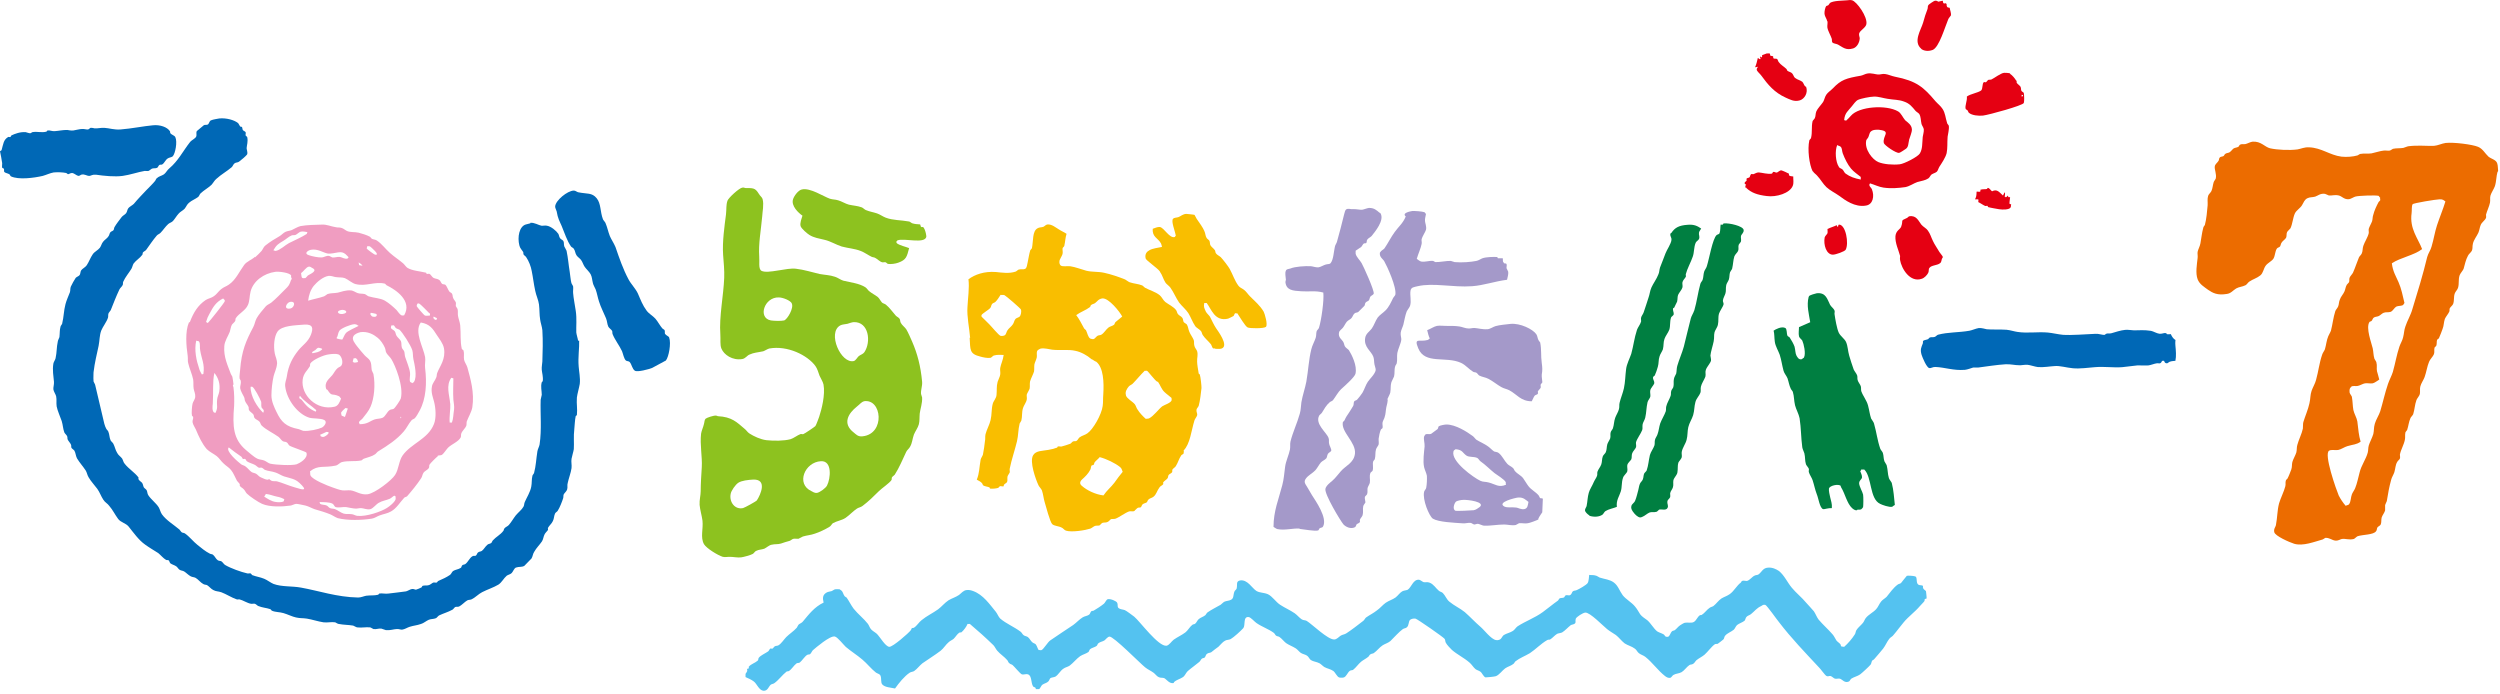
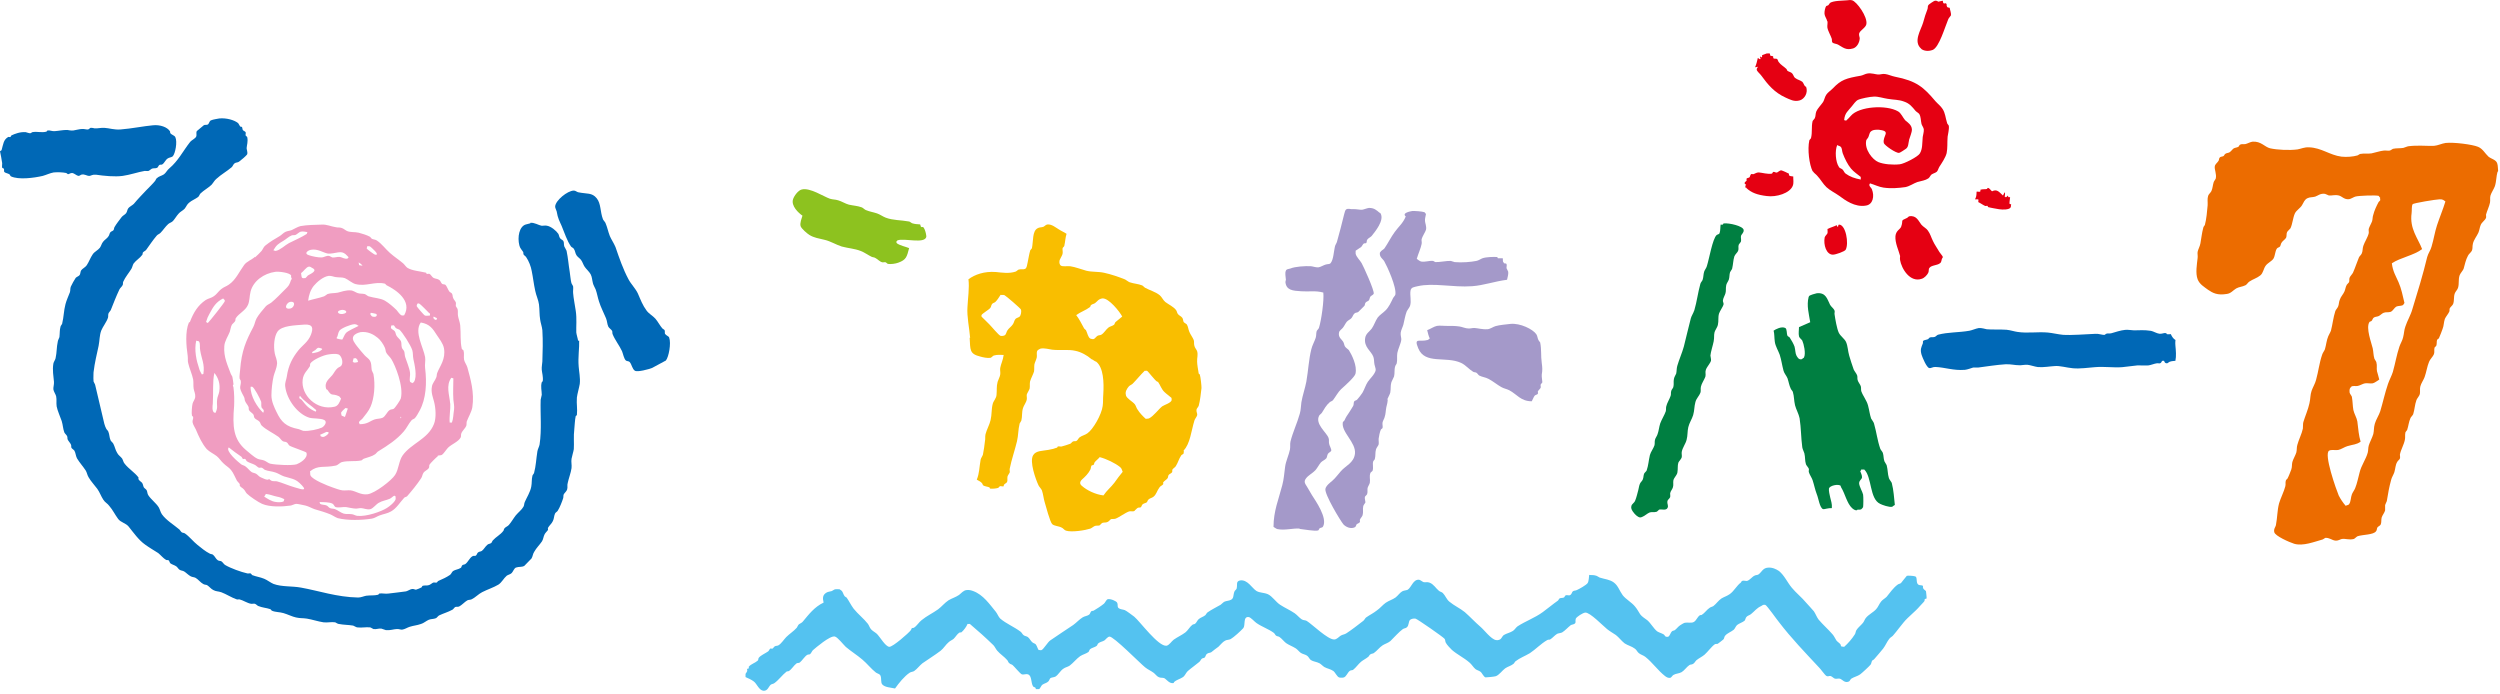
<svg xmlns="http://www.w3.org/2000/svg" width="252" height="70" viewBox="0 0 252 70" fill="none">
  <g clip-path="url(#clip0_45_337)">
    <path d="M251.81 17.23C251.81 17.23 251.78 17.38 251.76 17.28C251.61 17.78 251.65 18.26 251.48 18.78C251.4 19.02 251.11 19.45 251.04 19.71C250.97 19.96 251.04 20.16 250.99 20.43C250.92 20.79 250.68 21.29 250.59 21.64C250.59 21.74 250.62 21.88 250.59 21.96C250.5 22.21 250.15 22.41 250.05 22.69C249.94 22.95 249.94 23.18 249.82 23.46C249.67 23.79 249.36 24.17 249.27 24.55C249.19 24.9 249.27 25.04 249.16 25.28C249.07 25.45 248.85 25.6 248.77 25.78C248.54 26.2 248.47 26.62 248.33 27.1C248.23 27.32 248 27.55 247.93 27.75C247.78 28.18 247.9 28.59 247.77 29.01C247.72 29.2 247.5 29.4 247.44 29.58C247.31 29.95 247.41 30.24 247.28 30.63C247.22 30.79 247.02 30.92 246.94 31.07C246.88 31.18 246.94 31.27 246.89 31.41C246.79 31.64 246.53 31.93 246.44 32.15C246.33 32.47 246.34 32.86 246.21 33.16C246.11 33.42 245.98 33.8 245.84 34.1C245.82 34.13 245.68 34.21 245.66 34.25C245.59 34.45 245.66 34.65 245.57 34.87C245.54 34.91 245.42 34.99 245.4 35.04C245.34 35.29 245.42 35.49 245.34 35.7C245.24 35.95 244.94 36.22 244.85 36.47C244.64 36.98 244.59 37.48 244.4 38.01C244.3 38.29 244.04 38.65 243.97 38.95C243.9 39.21 243.97 39.43 243.92 39.72C243.87 39.92 243.67 40.11 243.58 40.32C243.4 40.83 243.41 41.22 243.25 41.75C243.2 41.87 243.02 42.04 242.98 42.13C242.79 42.57 242.79 42.88 242.64 43.34C242.63 43.37 242.49 43.52 242.47 43.57C242.4 43.86 242.47 44.07 242.41 44.34C242.31 44.84 242 45.34 241.91 45.82C241.9 45.95 241.96 46.09 241.91 46.22C241.88 46.32 241.69 46.45 241.64 46.56C241.45 46.87 241.47 47.2 241.35 47.6C241.28 47.82 241.08 48.13 241.03 48.36C240.82 49.13 240.73 49.66 240.59 50.51C240.57 50.59 240.44 50.81 240.42 50.91C240.4 51.1 240.44 51.26 240.42 51.44C240.38 51.65 240.12 51.97 240.07 52.17C240.01 52.42 240.07 52.67 239.97 52.88C239.92 52.99 239.7 53.07 239.64 53.17C239.57 53.29 239.61 53.43 239.51 53.54C239.28 53.92 238.16 53.88 237.65 54.05C237.54 54.09 237.35 54.31 237.26 54.33C236.8 54.45 236.44 54.27 236.05 54.33C235.89 54.35 235.72 54.53 235.38 54.49C235.08 54.46 234.77 54.17 234.38 54.22C234.35 54.24 234.16 54.37 234.12 54.38C233.31 54.6 232.14 55.08 231.25 54.81C230.77 54.66 229.34 54.03 229.25 53.65C229.16 53.33 229.38 53.11 229.41 52.95C229.57 52.11 229.54 51.46 229.73 50.74C229.88 50.22 230.23 49.54 230.36 49.02C230.42 48.78 230.34 48.65 230.42 48.42C230.42 48.36 230.56 48.29 230.57 48.25C230.69 48.05 230.89 47.52 230.96 47.33C231.06 47.04 231 46.85 231.07 46.57C231.15 46.28 231.38 45.9 231.47 45.61C231.54 45.32 231.49 45.13 231.57 44.85C231.71 44.32 232.02 43.73 232.13 43.2C232.16 42.94 232.12 42.74 232.18 42.54C232.35 41.97 232.66 41.27 232.79 40.66C232.91 40.14 232.86 39.83 233.01 39.39C233.13 39.05 233.38 38.63 233.46 38.29C233.71 37.39 233.78 36.61 234.07 35.76C234.13 35.56 234.28 35.39 234.35 35.21C234.49 34.74 234.51 34.31 234.69 33.89C234.75 33.73 234.9 33.51 234.96 33.33C235.13 32.67 235.19 32.01 235.4 31.36C235.44 31.23 235.63 31.04 235.68 30.9C235.78 30.68 235.74 30.46 235.86 30.19C235.94 29.92 236.23 29.62 236.33 29.36C236.43 29.11 236.43 28.92 236.56 28.7C236.6 28.63 236.75 28.52 236.79 28.43C236.84 28.26 236.78 28.15 236.84 27.99C236.89 27.85 237.11 27.63 237.18 27.49C237.42 26.95 237.55 26.5 237.78 25.95C237.83 25.83 238 25.7 238.06 25.56C238.18 25.31 238.13 25.06 238.22 24.79C238.35 24.39 238.67 23.93 238.77 23.5C238.79 23.36 238.74 23.21 238.77 23.07C238.82 22.87 239.04 22.5 239.11 22.29C239.18 22.03 239.14 21.89 239.23 21.64C239.33 21.23 239.56 20.74 239.76 20.37C239.78 20.35 239.92 20.21 239.92 20.2C239.95 20.12 239.89 20.01 239.92 19.92C239.83 19.88 239.82 19.77 239.76 19.74C239.47 19.66 237.78 19.72 237.44 19.81C237.29 19.84 236.96 20.06 236.78 20.08C236.27 20.13 236.08 19.77 235.73 19.7C235.32 19.61 235.07 19.74 234.74 19.7C234.67 19.68 234.4 19.54 234.36 19.54C233.9 19.47 233.66 19.72 233.37 19.82C233.04 19.91 232.87 19.85 232.59 19.98C232.29 20.12 232.21 20.41 232.04 20.69C231.87 20.98 231.47 21.2 231.32 21.52C231.12 21.97 231.09 22.56 230.88 23.01C230.82 23.1 230.6 23.28 230.54 23.39C230.45 23.58 230.52 23.77 230.44 23.96C230.34 24.14 230.1 24.27 229.99 24.45C229.9 24.57 229.9 24.73 229.83 24.84C229.75 24.95 229.56 24.95 229.5 25.07C229.32 25.36 229.34 25.75 229.17 26.06C229 26.33 228.59 26.5 228.39 26.77C228.15 27.09 228.14 27.52 227.84 27.76C227.5 28.04 227.11 28.13 226.74 28.38C226.6 28.46 226.5 28.67 226.35 28.75C226.01 28.92 225.72 28.9 225.4 29.08C225.1 29.26 224.88 29.58 224.46 29.63C223.5 29.79 223.05 29.53 222.57 29.21C222.16 28.9 221.72 28.66 221.52 28.15C221.29 27.53 221.45 26.64 221.52 26.01C221.55 25.79 221.49 25.57 221.52 25.39C221.56 25.16 221.75 24.83 221.8 24.54C221.92 23.92 221.93 23.55 222.09 22.96C222.09 22.87 222.22 22.74 222.25 22.68C222.41 22.09 222.48 21.28 222.53 20.69C222.55 20.35 222.48 20.07 222.58 19.74C222.62 19.59 222.84 19.41 222.91 19.26C223.04 18.97 223.04 18.67 223.14 18.36C223.16 18.28 223.34 18.05 223.35 17.99C223.45 17.55 223.2 17.08 223.25 16.77C223.28 16.54 223.54 16.38 223.63 16.21C223.69 16.12 223.66 15.97 223.75 15.88C223.82 15.78 224.01 15.8 224.13 15.73C224.2 15.69 224.24 15.54 224.31 15.51C224.44 15.41 224.61 15.43 224.74 15.35C224.91 15.24 225.03 15.04 225.17 14.95C225.35 14.87 225.48 14.88 225.64 14.79C225.69 14.75 225.74 14.6 225.8 14.58C225.98 14.49 226.14 14.56 226.35 14.52C226.53 14.48 226.85 14.3 227.06 14.28C227.92 14.22 228.28 14.82 228.83 14.95C229.56 15.11 230.77 15.17 231.59 15.06C231.94 15 232.3 14.82 232.75 14.85C234 14.89 234.84 15.64 236.02 15.79C236.54 15.85 237.22 15.79 237.62 15.67C237.67 15.67 237.85 15.52 237.89 15.52C238.31 15.44 238.68 15.52 239.05 15.46C239.4 15.39 239.94 15.21 240.27 15.18C240.48 15.15 240.67 15.21 240.88 15.18C240.95 15.18 241.15 15.02 241.21 15C241.6 14.92 241.85 14.97 242.25 14.91C242.38 14.88 242.63 14.76 242.77 14.74C243.77 14.62 244.55 14.73 245.36 14.7C245.73 14.67 246.15 14.46 246.52 14.41C247.35 14.32 249.21 14.56 249.79 14.8C250.27 15 250.48 15.46 250.84 15.79C251.1 16.01 251.58 16.09 251.71 16.44C251.81 16.73 251.77 16.94 251.81 17.22V17.23ZM246.51 20.32C246.32 20.19 246.29 20.08 245.9 20.09C245.56 20.1 243.25 20.47 243.19 20.59C243.07 20.81 243.13 21.2 243.09 21.48C242.87 23.06 243.73 24.01 244.15 25.11C243.33 25.74 241.94 25.97 241.1 26.54C241.19 27.36 241.52 27.86 241.77 28.44C242.06 29.09 242.19 29.8 242.37 30.54C242.32 30.58 242.28 30.71 242.21 30.76C242 30.86 241.74 30.81 241.54 30.91C241.35 31.02 241.22 31.32 240.99 31.43C240.72 31.52 240.52 31.43 240.27 31.53C240.09 31.6 239.93 31.79 239.77 31.86C239.59 31.94 239.42 31.91 239.27 32.02C239.17 32.09 239.14 32.27 239.05 32.35C239.01 32.4 238.86 32.41 238.84 32.46C238.45 33.04 239.05 34.58 239.17 35.11C239.25 35.49 239.23 35.79 239.34 36.16C239.37 36.25 239.53 36.43 239.54 36.53C239.63 36.87 239.54 37.1 239.6 37.42C239.66 37.68 239.76 37.92 239.83 38.26C239.69 38.35 239.34 38.61 239.17 38.64C238.92 38.68 238.64 38.6 238.39 38.64C238.19 38.67 237.88 38.86 237.67 38.9C237.45 38.95 237.22 38.86 237.01 38.96V39.01C236.84 39.09 236.81 39.29 236.84 39.57C236.86 39.69 237.05 39.91 237.07 40C237.16 40.54 237.14 40.87 237.22 41.33C237.3 41.71 237.56 42.11 237.62 42.48C237.72 43.3 237.76 43.88 237.95 44.52C237.52 44.83 237.22 44.79 236.62 44.97C236.35 45.04 235.97 45.31 235.68 45.36C235.37 45.4 235.02 45.3 234.79 45.42C234.18 45.69 235.53 49.45 235.74 49.94C235.89 50.25 236.2 50.72 236.45 50.99C236.59 50.89 236.7 50.94 236.79 50.82C236.98 50.55 236.95 50.13 237.07 49.83C237.13 49.66 237.33 49.39 237.4 49.21C237.62 48.66 237.68 48.23 237.85 47.62C238.01 46.93 238.49 46.29 238.67 45.62C238.73 45.37 238.7 45.17 238.77 44.91C238.86 44.6 239.13 44.1 239.23 43.75C239.32 43.36 239.26 43.13 239.38 42.72C239.48 42.34 239.82 41.81 239.93 41.45C240.22 40.48 240.39 39.64 240.71 38.7C240.83 38.34 241.09 37.85 241.2 37.49C241.46 36.57 241.57 35.81 241.86 34.94C241.95 34.67 242.17 34.3 242.23 34.02C242.35 33.55 242.32 33.31 242.46 32.92C242.65 32.33 243.01 31.75 243.17 31.15C243.72 29.35 244.22 27.74 244.66 25.91C244.75 25.56 245.02 25.19 245.1 24.86C245.33 24.1 245.42 23.41 245.65 22.71C245.91 21.92 246.25 21.12 246.49 20.33L246.51 20.32Z" fill="#EC6C00" />
-     <path d="M75.89 55.83C75.67 55.96 74.95 56.15 74.72 56.18C74.39 56.23 73.88 56.13 73.63 56.13C73.4 56.11 73.1 56.19 72.86 56.13C72.34 55.97 71.2 55.26 70.96 54.85C70.58 54.16 70.9 53.33 70.81 52.48C70.75 52.01 70.56 51.37 70.52 50.89C70.49 50.4 70.63 49.93 70.63 49.51C70.63 48.79 70.69 47.86 70.74 47.08C70.8 46.05 70.54 44.82 70.67 43.71C70.71 43.43 70.89 43.05 70.95 42.77C71.02 42.57 70.99 42.35 71.12 42.21C71.25 42.1 71.9 41.88 72.17 41.89C72.22 41.89 72.37 41.95 72.34 41.95C73.78 42.02 74.27 42.56 75.05 43.22C75.24 43.36 75.34 43.57 75.55 43.7C75.99 43.98 76.64 44.29 77.25 44.37C78.01 44.45 79.02 44.45 79.69 44.27C79.99 44.18 80.38 43.87 80.68 43.76C80.78 43.72 80.87 43.79 80.97 43.76C81.1 43.72 82.09 43.05 82.19 42.95C82.3 42.79 82.5 42.19 82.57 42.02C82.82 41.27 83.2 39.79 83.01 38.76C82.96 38.49 82.71 38.11 82.61 37.87C82.47 37.49 82.4 37.19 82.19 36.89C81.39 35.8 79.38 34.8 77.54 35.13C77.35 35.18 77.11 35.35 76.93 35.41C76.33 35.54 76.02 35.53 75.55 35.74C75.31 35.83 75.15 36.13 74.83 36.19C73.82 36.36 72.97 35.75 72.72 35.14C72.56 34.75 72.65 34.22 72.61 33.69C72.48 31.92 72.93 29.8 73 28.01C73.03 27.31 72.95 26.41 72.89 25.69C72.8 24.36 73.03 22.79 73.18 21.61C73.24 21.05 73.18 20.67 73.33 20.23C73.44 19.93 74.51 18.95 74.83 18.91C75.01 18.88 75.05 18.96 75.21 18.96C76.11 18.93 76.18 19.05 76.59 19.68C76.67 19.8 76.82 19.89 76.87 20.07C77.02 20.62 76.85 21.35 76.83 21.82C76.71 23.18 76.44 24.57 76.53 25.86C76.58 26.34 76.42 27.12 76.76 27.3C77.4 27.63 79.32 26.96 80.24 27.09C81.04 27.18 81.88 27.45 82.62 27.62C83.18 27.72 83.65 27.72 84.17 27.9C84.42 27.97 84.73 28.21 85 28.29C85.79 28.48 86.6 28.56 87.22 28.95C87.37 29.04 87.46 29.22 87.59 29.33C87.87 29.57 88.18 29.71 88.47 29.93C88.65 30.08 88.75 30.33 88.91 30.5C89.01 30.59 89.19 30.62 89.3 30.71C89.68 31.02 89.97 31.45 90.3 31.82C90.4 31.93 90.61 32.01 90.68 32.14C90.76 32.26 90.72 32.41 90.8 32.54C90.92 32.78 91.2 32.97 91.35 33.19C91.52 33.47 91.83 34.16 91.95 34.45C92.47 35.65 92.8 36.88 92.95 38.49C92.98 38.95 92.81 39.26 92.84 39.71L92.95 40.07C92.98 40.66 92.77 41.2 92.71 41.67C92.67 42.09 92.71 42.4 92.62 42.77C92.53 43.12 92.24 43.5 92.12 43.81C91.96 44.26 91.96 44.65 91.73 45.04C91.64 45.22 91.44 45.35 91.35 45.54C90.96 46.36 90.66 47.11 90.19 47.85C90.14 47.92 89.96 48.03 89.91 48.11C89.86 48.23 89.91 48.3 89.86 48.39C89.66 48.7 88.89 49.21 88.59 49.51C88.07 50.03 87.53 50.56 86.94 51C86.76 51.14 86.56 51.15 86.39 51.26C85.99 51.52 85.62 51.94 85.22 52.21C84.83 52.46 84.36 52.51 83.95 52.74C83.84 52.83 83.75 53.02 83.63 53.09C83.2 53.36 82.58 53.65 82.14 53.79C81.69 53.95 81.36 53.95 80.93 54.08C80.84 54.11 80.56 54.29 80.48 54.31C80.32 54.32 80.14 54.28 79.98 54.31C79.87 54.32 79.69 54.5 79.59 54.52C79.28 54.6 78.98 54.7 78.72 54.79C78.38 54.89 78.16 54.82 77.77 54.91C77.53 54.95 77.26 55.21 77.04 55.31C76.75 55.41 76.49 55.39 76.22 55.53C76.08 55.58 76 55.78 75.88 55.83H75.89ZM87.07 40.46C86.84 40.51 86.57 40.84 86.4 40.96C85.5 41.67 84.88 42.69 86.06 43.6C86.29 43.78 86.48 44.04 86.95 43.98C89.26 43.74 88.91 40.12 87.06 40.45L87.07 40.46ZM86.07 36.39C86.26 36.34 86.44 35.99 86.57 35.89C86.77 35.74 86.99 35.7 87.13 35.5C87.83 34.46 87.58 32.43 86.07 32.47C85.9 32.47 85.56 32.6 85.42 32.64C85.14 32.7 84.92 32.69 84.7 32.8C83.36 33.53 84.77 36.72 86.08 36.39H86.07ZM79.82 30.59C79.69 30.29 78.91 29.98 78.5 29.98C77.04 29.93 76.35 32.06 77.71 32.3C78.05 32.35 78.72 32.37 79.04 32.3C79.37 32.19 80.04 31.05 79.81 30.59H79.82ZM81.8 49.51C81.94 49.57 82.09 49.72 82.37 49.68C82.66 49.62 83.23 49.2 83.36 48.95C83.73 48.24 83.91 46.42 82.75 46.49C81.13 46.57 80.19 48.78 81.8 49.51ZM74.91 51.21C75.05 51.18 76.19 50.56 76.29 50.44C76.66 49.88 77.37 48.31 75.95 48.34C75.41 48.37 74.75 48.44 74.41 48.67C74.14 48.85 73.7 49.46 73.65 49.79C73.49 50.6 74.08 51.41 74.92 51.21H74.91Z" fill="#8DC21F" />
    <path d="M80.88 21.76C80.81 22 80.61 22.49 80.7 22.79C80.77 23.04 81.38 23.56 81.6 23.69C82.06 23.97 82.52 24.03 83.14 24.18C83.71 24.31 84.32 24.69 84.85 24.85C85.53 25.03 86.14 25.06 86.74 25.29C87.11 25.42 87.54 25.74 87.89 25.9C88.04 25.95 88.16 25.94 88.26 26.02C88.47 26.12 88.67 26.38 88.94 26.44C89.03 26.46 89.18 26.41 89.27 26.44C89.32 26.45 89.45 26.59 89.49 26.6C89.8 26.65 90.27 26.58 90.54 26.48C91.36 26.19 91.41 25.88 91.64 25.01C91.3 24.87 90.75 24.76 90.43 24.54C90.4 24.54 90.36 24.4 90.33 24.38C90.41 24.34 90.42 24.23 90.49 24.22C91.2 23.99 93.16 24.6 93.37 23.89C93.39 23.77 93.32 23.53 93.32 23.49C93.27 23.28 93.16 22.94 93.03 22.88C93 22.88 92.89 22.91 92.87 22.88C92.77 22.82 92.82 22.75 92.75 22.62C92.4 22.59 92.25 22.6 91.93 22.5C91.9 22.5 91.73 22.35 91.65 22.33C90.78 22.17 90.01 22.22 89.28 21.94C89.01 21.84 88.68 21.6 88.4 21.51C87.98 21.37 87.71 21.35 87.29 21.18C87.16 21.14 86.99 20.94 86.86 20.9C86.42 20.74 86.07 20.74 85.57 20.63C85.24 20.55 84.82 20.28 84.48 20.19C84.16 20.09 83.97 20.13 83.65 20.03C83.03 19.82 81.65 18.89 80.82 19.1C80.46 19.18 80.05 19.74 79.94 20.08C79.72 20.75 80.49 21.47 80.89 21.74L80.88 21.76Z" fill="#8DC21F" />
    <path d="M58.27 34.34C58.25 34.15 58.11 33.73 58.09 33.51C58.07 32.88 58.15 32.13 58.04 31.36C57.97 30.84 57.8 30.02 57.77 29.53C57.75 29.32 57.8 29.07 57.77 28.87C57.76 28.8 57.61 28.6 57.6 28.54C57.52 28.26 57.47 27.64 57.43 27.42C57.3 26.63 57.27 26.05 57.11 25.28C57.07 25.16 56.93 24.96 56.88 24.84C56.81 24.61 56.88 24.45 56.78 24.28C56.7 24.18 56.51 24.11 56.45 24C56.35 23.87 56.36 23.71 56.28 23.57C56.07 23.26 55.55 22.82 55.12 22.75C54.94 22.71 54.73 22.77 54.57 22.75C54.3 22.7 53.84 22.41 53.46 22.46V22.51C53.31 22.55 53.18 22.58 52.99 22.63C52.34 22.83 52.14 23.9 52.35 24.73C52.41 25.02 52.61 25.19 52.73 25.39C52.78 25.49 52.73 25.54 52.78 25.66C52.83 25.74 53.02 25.86 53.05 25.94C53.3 26.31 53.52 26.85 53.6 27.33C53.74 28.02 53.79 28.57 53.95 29.31C54.03 29.74 54.28 30.26 54.33 30.69C54.4 31.28 54.36 31.68 54.45 32.23C54.48 32.5 54.64 32.95 54.67 33.28C54.74 34.44 54.7 35.39 54.67 36.44C54.67 36.59 54.58 37.02 54.61 37.27C54.63 37.57 54.77 37.99 54.71 38.42L54.61 38.53C54.48 39 54.61 39.36 54.61 39.8C54.61 39.84 54.5 40.24 54.5 40.29C54.45 41.77 54.62 43.27 54.39 44.81C54.36 45 54.2 45.28 54.17 45.49C54.04 46.29 54.03 46.94 53.83 47.69C53.82 47.74 53.69 47.87 53.67 47.95C53.57 48.36 53.63 48.65 53.55 49.06C53.45 49.6 53.09 50.16 52.9 50.6C52.82 50.77 52.86 50.89 52.77 51.07C52.6 51.38 52.24 51.65 51.99 51.95C51.74 52.27 51.56 52.61 51.29 52.92C51.17 53.06 50.95 53.12 50.85 53.26C50.77 53.34 50.8 53.46 50.73 53.52C50.46 53.89 49.98 54.13 49.68 54.47C49.6 54.56 49.59 54.67 49.52 54.73C49.38 54.84 49.25 54.8 49.13 54.91C48.92 55.08 48.78 55.37 48.57 55.53C48.43 55.62 48.3 55.58 48.17 55.7C48.09 55.76 48.07 55.94 47.96 56.01C47.87 56.07 47.72 55.99 47.62 56.07C47.33 56.24 47.17 56.67 46.9 56.86C46.77 56.94 46.66 56.89 46.57 57.01C46.51 57.09 46.53 57.17 46.46 57.23C46.2 57.41 45.92 57.4 45.67 57.56C45.54 57.66 45.49 57.86 45.36 57.95C44.99 58.2 44.66 58.35 44.18 58.56C44.13 58.57 44.07 58.71 44.02 58.72C43.93 58.75 43.79 58.7 43.68 58.72C43.57 58.75 43.36 58.97 43.19 58.99C42.95 59.06 42.81 58.97 42.58 59.06C42.58 59.06 42.5 59.19 42.49 59.21C42.37 59.28 42.02 59.42 41.93 59.44C41.82 59.44 41.7 59.35 41.54 59.37C41.36 59.39 41.12 59.56 40.93 59.61C40.32 59.7 39.69 59.76 39.16 59.83C38.85 59.88 38.53 59.78 38.23 59.83L38.12 59.95C37.71 60.05 37.35 59.99 36.91 60.05C36.68 60.09 36.36 60.24 36.09 60.23C33.96 60.19 32.13 59.55 30.34 59.23C29.41 59.06 28.41 59.17 27.57 58.86C27.28 58.74 26.93 58.46 26.63 58.34C26.19 58.16 25.87 58.14 25.42 57.97C25.39 57.95 25.31 57.82 25.26 57.8C25.16 57.77 25.04 57.83 24.93 57.8C24.3 57.66 23.25 57.28 22.71 56.96C22.58 56.9 22.46 56.68 22.33 56.59C22.2 56.51 22.1 56.57 21.95 56.47C21.76 56.35 21.65 56.05 21.46 55.91C21.36 55.84 21.24 55.87 21.12 55.79C20.72 55.59 20.28 55.23 19.91 54.93C19.48 54.59 19.09 54.08 18.64 53.77C18.52 53.69 18.41 53.73 18.31 53.65C18.23 53.59 18.16 53.45 18.09 53.38C17.51 52.89 16.76 52.45 16.32 51.84C16.16 51.6 16.13 51.35 15.99 51.12C15.71 50.69 15.23 50.35 14.95 49.92C14.84 49.76 14.87 49.59 14.78 49.41C14.73 49.32 14.56 49.22 14.5 49.13C14.42 48.98 14.43 48.84 14.33 48.68C14.26 48.58 14 48.44 13.96 48.29C13.93 48.25 13.98 48.17 13.96 48.13C13.58 47.62 12.98 47.27 12.58 46.76C12.43 46.6 12.42 46.41 12.31 46.22C12.17 46.03 11.92 45.88 11.81 45.65C11.62 45.34 11.59 45.05 11.42 44.72C11.37 44.62 11.18 44.47 11.15 44.39C11.01 44.08 11.05 43.82 10.92 43.51C10.89 43.41 10.76 43.32 10.72 43.24C10.53 42.88 10.48 42.57 10.38 42.14C10.13 41.05 9.86 39.97 9.6 38.83C9.6 38.75 9.45 38.53 9.43 38.45C9.39 38.17 9.45 37.07 9.43 37.52C9.54 36.57 9.77 35.66 9.94 34.86C10.05 34.3 10.02 33.81 10.21 33.31C10.36 32.94 10.74 32.46 10.88 32.04C10.93 31.89 10.88 31.79 10.93 31.61C10.95 31.52 11.12 31.35 11.16 31.27C11.46 30.52 11.7 29.89 12.04 29.17C12.12 29.01 12.31 28.88 12.37 28.72C12.42 28.62 12.37 28.5 12.42 28.4C12.62 27.94 13.01 27.49 13.25 27.09C13.35 26.91 13.37 26.72 13.47 26.56C13.7 26.25 14.11 26.01 14.34 25.69C14.4 25.61 14.36 25.55 14.4 25.46C14.46 25.36 14.66 25.29 14.73 25.19C15.1 24.68 15.4 24.22 15.79 23.76C15.89 23.63 16.05 23.6 16.17 23.48C16.45 23.2 16.66 22.85 16.95 22.59C17.1 22.45 17.32 22.42 17.45 22.26C17.65 22.03 17.79 21.77 18 21.54C18.16 21.34 18.42 21.24 18.61 21.04C18.77 20.84 18.85 20.6 19.05 20.44C19.33 20.19 19.69 20.08 20 19.83C20.09 19.73 20.12 19.59 20.22 19.49C20.55 19.18 20.99 18.94 21.32 18.63C21.49 18.44 21.62 18.18 21.82 18.02C22.3 17.58 22.87 17.27 23.36 16.85C23.47 16.75 23.51 16.56 23.65 16.46C23.79 16.36 23.94 16.4 24.09 16.3C24.23 16.21 24.88 15.66 24.92 15.54C24.98 15.33 24.85 15.03 24.86 14.93C24.88 14.63 25.02 14.26 24.92 13.82C24.91 13.78 24.77 13.69 24.76 13.66C24.73 13.57 24.8 13.44 24.76 13.33C24.73 13.25 24.52 13.18 24.48 13.11C24.41 13 24.46 12.88 24.37 12.78H24.26C24.16 12.74 24.07 12.46 23.99 12.4C23.61 12.1 22.83 11.87 22.1 11.94C21.93 11.98 21.49 12.03 21.27 12.13C21.09 12.2 21.09 12.46 20.95 12.55C20.82 12.62 20.68 12.55 20.55 12.62L19.83 13.22C19.75 13.41 19.85 13.6 19.78 13.76C19.69 13.97 19.32 14.12 19.17 14.3C18.44 15.23 17.98 16.2 17.07 16.97C16.87 17.12 16.73 17.42 16.53 17.57C16.27 17.74 16.04 17.75 15.81 17.96C15.73 18.02 15.71 18.13 15.64 18.23C15.39 18.54 15.04 18.87 14.75 19.17C14.33 19.62 13.9 20.05 13.49 20.55C13.33 20.71 13.08 20.81 12.94 20.98C12.81 21.15 12.83 21.34 12.71 21.49C12.61 21.63 12.39 21.72 12.27 21.87C12.08 22.12 11.69 22.62 11.55 22.88C11.48 22.98 11.51 23.1 11.44 23.2C11.35 23.31 11.2 23.31 11.12 23.42C11.02 23.55 11.03 23.7 10.94 23.81C10.81 24.03 10.55 24.16 10.4 24.36C10.23 24.56 10.22 24.76 10.07 24.97C9.88 25.22 9.52 25.37 9.35 25.63C9.09 26.01 8.99 26.36 8.74 26.74C8.62 26.93 8.29 27.09 8.19 27.24C8.09 27.38 8.12 27.58 8.03 27.72C7.94 27.85 7.74 27.89 7.63 28.01C7.5 28.19 7.23 28.69 7.14 28.89C7.06 29.09 7.11 29.24 7.05 29.45C6.92 29.79 6.69 30.3 6.6 30.66C6.42 31.34 6.44 31.91 6.26 32.65C6.24 32.7 6.1 32.86 6.1 32.93C6 33.3 6.04 33.54 5.99 33.98C5.97 34.06 5.84 34.3 5.83 34.4C5.69 35.04 5.74 35.49 5.6 36.12C5.57 36.27 5.4 36.5 5.38 36.65C5.27 37.32 5.39 37.89 5.44 38.49C5.46 38.76 5.36 39.04 5.38 39.24C5.4 39.45 5.62 39.76 5.66 39.95C5.73 40.31 5.66 40.57 5.71 40.96C5.79 41.4 6.09 42.05 6.22 42.44C6.35 42.87 6.34 43.2 6.49 43.6C6.55 43.72 6.73 43.86 6.77 43.98C6.82 44.11 6.77 44.19 6.83 44.32C6.89 44.45 7.1 44.68 7.15 44.81C7.21 44.92 7.15 45.05 7.21 45.15C7.26 45.23 7.44 45.34 7.5 45.43C7.63 45.66 7.63 45.95 7.76 46.2C8.01 46.62 8.4 47.05 8.66 47.46C8.78 47.69 8.8 47.9 8.93 48.11C9.17 48.53 9.54 48.91 9.81 49.28C10.06 49.63 10.18 50.02 10.42 50.38C10.57 50.63 10.85 50.76 11.01 50.99C11.36 51.39 11.59 51.88 11.91 52.31C12.17 52.66 12.68 52.73 12.96 53.07C13.45 53.68 13.98 54.44 14.62 54.89C15.06 55.21 15.5 55.46 15.95 55.75C16.2 55.95 16.46 56.28 16.73 56.43C16.82 56.49 16.91 56.42 17.01 56.49C17.07 56.54 17.1 56.71 17.17 56.78C17.36 56.92 17.59 56.96 17.77 57.09C17.89 57.17 17.98 57.36 18.1 57.43C18.26 57.53 18.4 57.51 18.56 57.6C18.77 57.73 19 57.98 19.22 58.09C19.4 58.19 19.56 58.16 19.72 58.25C19.98 58.4 20.22 58.73 20.49 58.87C20.62 58.95 20.75 58.93 20.87 58.98C21.08 59.11 21.27 59.36 21.49 59.47C21.77 59.63 21.99 59.59 22.31 59.7C22.78 59.87 23.38 60.26 23.87 60.42C23.95 60.45 24.05 60.4 24.15 60.42C24.49 60.5 24.93 60.8 25.3 60.86C25.43 60.88 25.58 60.83 25.69 60.86C25.8 60.89 25.93 61.04 26.02 61.08C26.45 61.26 26.82 61.26 27.24 61.4C27.31 61.43 27.36 61.54 27.41 61.56C27.78 61.72 28.17 61.68 28.57 61.8C28.96 61.91 29.49 62.17 29.84 62.24C30.27 62.34 30.53 62.29 30.95 62.36C31.45 62.44 32.07 62.65 32.61 62.73C32.99 62.78 33.39 62.67 33.79 62.73C33.83 62.75 34.06 62.89 34.12 62.89C34.7 63 35.04 62.97 35.6 63.06C35.68 63.09 35.91 63.23 36 63.24C36.5 63.3 36.86 63.19 37.31 63.24C37.37 63.24 37.59 63.4 37.65 63.41C37.95 63.45 38.18 63.33 38.43 63.36C38.48 63.36 38.82 63.51 38.91 63.52C39.3 63.56 39.69 63.42 39.96 63.41C40.19 63.38 40.31 63.47 40.52 63.47C40.8 63.44 41.06 63.25 41.3 63.18C41.75 63.04 42 63.05 42.45 62.89C42.69 62.83 42.98 62.57 43.23 62.47C43.49 62.37 43.68 62.42 43.95 62.31C44.04 62.27 44.16 62.08 44.27 62.03C44.74 61.81 45.14 61.71 45.6 61.46C45.67 61.44 45.8 61.24 45.88 61.19C46.01 61.14 46.12 61.19 46.27 61.14C46.53 61.02 46.85 60.66 47.1 60.52C47.24 60.44 47.37 60.49 47.54 60.41C47.89 60.25 48.24 59.87 48.6 59.69C49.17 59.4 49.71 59.24 50.24 58.93C50.59 58.7 50.77 58.29 51.08 58.03C51.22 57.93 51.44 57.9 51.58 57.76C51.72 57.62 51.82 57.28 52.01 57.21C52.31 57.1 52.59 57.19 52.85 57.04C52.9 57 53.52 56.34 53.58 56.29C53.71 56.06 53.71 55.82 53.85 55.62C54.05 55.25 54.41 54.9 54.63 54.57C54.77 54.35 54.77 54.1 54.9 53.85C54.95 53.73 55.19 53.51 55.24 53.42C55.25 53.34 55.21 53.26 55.24 53.2C55.36 52.98 55.63 52.76 55.73 52.52C55.86 52.26 55.83 52.03 55.95 51.76C56.01 51.64 56.17 51.58 56.22 51.48C56.42 51.18 56.67 50.53 56.77 50.21C56.81 50.06 56.77 49.97 56.82 49.84C56.9 49.68 57.11 49.54 57.17 49.33C57.24 49.07 57.15 48.93 57.23 48.67C57.31 48.27 57.55 47.64 57.61 47.19C57.65 46.87 57.56 46.56 57.61 46.25C57.64 46.04 57.82 45.47 57.84 45.27C57.88 44.64 57.8 43.98 57.89 43.26C57.92 42.96 57.95 42.3 58.03 41.95L58.15 41.84C58.22 41.18 58.1 40.76 58.15 40.07C58.19 39.72 58.38 39.07 58.44 38.7C58.51 38.09 58.36 37.43 58.33 36.94C58.25 36.01 58.41 35.06 58.38 34.34H58.27Z" fill="#0068B6" />
    <path d="M6.68 17.44L6.85 17.56C6.99 17.56 7.08 17.42 7.3 17.44C7.46 17.46 7.74 17.71 7.9 17.73C8.05 17.73 8.11 17.63 8.18 17.61C8.57 17.51 8.71 17.75 9.05 17.73C9.15 17.71 9.37 17.58 9.61 17.61H9.67C10.48 17.73 11.58 17.84 12.37 17.73C13.09 17.63 13.93 17.34 14.58 17.23C14.71 17.22 14.86 17.26 14.97 17.23C15.06 17.2 15.22 17.04 15.31 17C15.5 16.93 15.68 17 15.85 16.91C15.94 16.85 15.98 16.67 16.08 16.62C16.17 16.57 16.26 16.64 16.36 16.57C16.58 16.43 16.67 16.12 16.91 15.97C17.04 15.87 17.28 15.87 17.41 15.76C17.67 15.49 17.9 14.28 17.67 13.82C17.59 13.65 17.3 13.59 17.18 13.44C17.13 13.38 17.17 13.3 17.13 13.23C16.87 12.82 16.15 12.55 15.41 12.63C14.49 12.71 13.23 12.97 12.14 13.05C11.53 13.1 10.97 12.91 10.55 12.89C10.19 12.86 9.85 12.96 9.55 12.94C9.52 12.94 9.26 12.86 9.11 12.89C9.11 12.89 8.92 13.05 8.89 13.05C8.7 13.07 8.53 12.99 8.28 13C8.06 13 7.55 13.13 7.4 13.15C7.18 13.18 6.91 13.12 6.78 13.1C6.38 13.09 5.87 13.2 5.51 13.22C5.21 13.24 5.08 13.12 4.79 13.15L4.68 13.27C4.19 13.4 3.76 13.23 3.26 13.32L3.08 13.43C2.94 13.45 2.7 13.34 2.59 13.32C2.03 13.28 1.51 13.48 1.15 13.65C1.13 13.67 1.06 13.81 1.05 13.81C0.98 13.84 0.89 13.78 0.82 13.81C0.34 14.1 0.34 14.51 0.16 15.13C0.16 15.16 0.02 15.22 0 15.25C0.06 15.54 0.18 16.11 0.22 16.45C0.23 16.59 0.18 16.79 0.22 16.91C0.23 16.93 0.37 16.99 0.39 17C0.44 17.13 0.37 17.26 0.44 17.34C0.53 17.44 0.82 17.48 0.95 17.57C1 17.6 1.04 17.75 1.11 17.78C1.88 18.14 3.41 17.94 4.31 17.73C4.62 17.65 5.05 17.44 5.42 17.38C5.85 17.35 6.3 17.36 6.69 17.44H6.68Z" fill="#0068B6" />
    <path d="M67.04 33.67C66.98 33.54 67.05 33.42 66.99 33.28C66.96 33.22 66.81 33.16 66.77 33.11C66.5 32.8 66.33 32.43 66.06 32.12C65.8 31.83 65.41 31.63 65.17 31.3C64.78 30.77 64.58 30.24 64.3 29.59C64.07 29.09 63.6 28.63 63.35 28.15C62.8 27.12 62.43 26.03 62.04 24.9C61.89 24.54 61.61 24.12 61.47 23.79C61.29 23.33 61.23 22.94 61.03 22.47C60.98 22.35 60.8 22.2 60.77 22.08C60.49 21.34 60.59 20.53 60.15 19.99C59.67 19.39 59.18 19.57 58.28 19.38C58.16 19.36 58 19.2 57.83 19.21C57.19 19.23 55.99 20.21 55.96 20.81C55.94 20.94 56.09 21.2 56.11 21.3C56.23 22.03 56.4 22.28 56.62 22.79C56.92 23.5 57.14 24.25 57.56 24.85C57.62 24.93 57.79 24.98 57.84 25.08C57.98 25.27 57.98 25.54 58.11 25.73C58.22 25.9 58.43 26.03 58.56 26.19C58.73 26.41 58.78 26.67 58.94 26.9C59.11 27.15 59.4 27.38 59.55 27.67C59.69 27.97 59.67 28.17 59.77 28.56C59.81 28.74 59.97 29 60.04 29.17C60.2 29.62 60.23 29.93 60.38 30.39C60.55 30.95 60.89 31.6 61.09 32.09C61.21 32.39 61.19 32.64 61.32 32.93C61.4 33.08 61.61 33.2 61.7 33.35C61.75 33.47 61.7 33.55 61.75 33.68C61.97 34.24 62.44 34.84 62.7 35.4C62.81 35.67 62.89 36.16 63.09 36.34C63.19 36.42 63.38 36.39 63.47 36.49C63.7 36.76 63.71 37.18 64.01 37.38C64.27 37.52 65.38 37.23 65.73 37.09C65.75 37.09 67.12 36.34 67.12 36.34C67.41 35.99 67.67 34.61 67.45 34.02C67.42 33.9 67.13 33.81 67.06 33.67H67.04Z" fill="#0068B6" />
    <path d="M25.7 25.95C25.87 25.799 26.25 25.439 26.37 25.29C26.52 25.09 26.57 24.88 26.76 24.739C27.22 24.369 27.67 24.099 28.19 23.799C28.39 23.68 28.57 23.459 28.8 23.36C29.02 23.27 29.18 23.279 29.41 23.189C29.66 23.079 29.98 22.869 30.29 22.79C31 22.66 31.76 22.669 32.45 22.64C32.92 22.61 33.37 22.829 33.84 22.899C34.07 22.959 34.22 22.899 34.44 22.98C34.61 23.02 34.84 23.23 34.99 23.29C35.35 23.439 35.74 23.36 36.16 23.459C36.47 23.54 36.97 23.689 37.26 23.849C37.34 23.88 37.42 24.029 37.48 24.07C37.66 24.149 37.83 24.14 37.98 24.239C38.5 24.579 38.86 25.11 39.31 25.5C39.74 25.88 40.2 26.18 40.63 26.54C40.79 26.68 40.91 26.89 41.07 27C41.57 27.299 42.29 27.329 42.95 27.489L43.01 27.61C43.09 27.63 43.21 27.57 43.3 27.61C43.4 27.649 43.56 27.93 43.68 28C43.89 28.119 44.1 28.079 44.29 28.23C44.4 28.299 44.45 28.509 44.56 28.61C44.65 28.68 44.79 28.64 44.9 28.709C45.02 28.809 45.17 29.22 45.28 29.369C45.35 29.47 45.51 29.509 45.56 29.599C45.65 29.75 45.6 29.869 45.68 30.04C45.71 30.169 45.91 30.36 45.95 30.489C45.98 30.61 45.93 30.739 45.95 30.86C45.96 30.91 46.11 31.09 46.12 31.14C46.19 31.38 46.12 31.599 46.17 31.86C46.21 32.109 46.36 32.489 46.39 32.789C46.47 33.66 46.37 34.359 46.55 35.169C46.56 35.2 46.71 35.309 46.72 35.319C46.82 35.66 46.72 35.929 46.78 36.27C46.83 36.51 47.04 36.789 47.11 37.029C47.42 38.179 47.84 39.559 47.61 41.059C47.53 41.529 47.19 42.09 47.05 42.48C47.01 42.639 47.05 42.77 47 42.929C46.91 43.16 46.59 43.429 46.5 43.69C46.44 43.849 46.5 43.95 46.44 44.09C46.2 44.539 45.54 44.76 45.16 45.13C45.02 45.27 44.72 45.73 44.56 45.84C44.43 45.929 44.27 45.87 44.12 45.94V45.999C44.03 46.05 43.34 46.73 43.3 46.83C43.23 46.919 43.3 47.05 43.23 47.169C43.12 47.37 42.81 47.459 42.68 47.669C42.57 47.83 42.57 48.039 42.45 48.209C42.04 48.83 41.51 49.48 41.03 50.029C40.94 50.099 40.81 50.099 40.74 50.179C40.3 50.66 39.98 51.23 39.42 51.55C39.04 51.77 38.67 51.8 38.26 51.959C38.04 52.029 37.76 52.239 37.48 52.279C36.47 52.44 35.04 52.48 34.05 52.23C33.81 52.15 33.5 51.929 33.28 51.84C32.73 51.62 32.33 51.51 31.72 51.33C31.45 51.239 31.11 51.039 30.79 50.959C30.47 50.9 30.07 50.789 29.85 50.789C29.72 50.789 29.41 50.95 29.3 50.959C28.49 51.08 27.2 51.13 26.42 50.789C26.06 50.639 25.14 50.02 24.88 49.749C24.75 49.62 24.7 49.429 24.54 49.289C24.43 49.169 24.25 49.109 24.17 48.959C24.15 48.919 24.19 48.859 24.17 48.809C24.14 48.719 23.94 48.55 23.89 48.469C23.67 48.069 23.55 47.7 23.29 47.38C23.07 47.099 22.76 46.95 22.52 46.7C22.28 46.489 22.11 46.19 21.85 45.98C21.51 45.719 21.13 45.559 20.84 45.27C20.36 44.709 20.05 44.029 19.74 43.289C19.65 43.09 19.44 42.789 19.41 42.559C19.38 42.349 19.5 42.249 19.47 42.02L19.35 41.9C19.29 41.69 19.35 40.919 19.41 40.69C19.44 40.52 19.66 40.26 19.68 40.01C19.71 39.7 19.56 39.429 19.52 39.179C19.47 38.819 19.52 38.599 19.47 38.249C19.37 37.739 19.08 37.099 18.98 36.639C18.9 36.38 18.96 36.19 18.92 35.87C18.77 34.859 18.65 33.419 19.04 32.51L19.14 32.459C19.51 31.489 19.95 30.77 20.74 30.239C21.01 30.07 21.32 30.04 21.57 29.849C21.83 29.68 22.04 29.34 22.29 29.149C22.54 28.939 22.8 28.88 23.07 28.689C23.76 28.22 24.11 27.399 24.61 26.709C24.87 26.349 25.41 26.169 25.71 25.88L25.7 25.95ZM20.18 35.319C20.11 35.01 20.21 34.679 20.07 34.44C20 34.33 19.89 34.41 19.78 34.33C19.56 35.3 19.8 36.349 20.07 37.139C20.12 37.37 20.26 37.569 20.35 37.749C20.39 37.73 20.49 37.69 20.5 37.7C20.66 36.709 20.31 36.169 20.18 35.319ZM45.39 40.679C45.42 41.27 45.27 42.02 45.33 42.599C45.38 42.58 45.5 42.599 45.55 42.599C45.7 42.219 45.69 41.77 45.77 41.279C45.81 40.969 45.73 40.569 45.7 40.289C45.65 39.52 45.7 38.859 45.7 38.139L45.49 38.08C44.93 38.87 45.3 39.779 45.38 40.69L45.39 40.679ZM21.61 37.59C21.41 38.429 21.52 39.62 21.45 40.69C21.42 40.94 21.37 41.38 21.55 41.559C21.57 41.599 21.7 41.599 21.72 41.62C22.01 41.01 21.81 40.95 21.89 40.249C21.9 40.039 22.07 39.69 22.1 39.48C22.23 38.66 21.98 38.05 21.61 37.59ZM22.66 30.369C22.68 30.169 22.52 30.18 22.5 30.079C21.78 30.439 21.49 30.919 21.11 31.64C20.96 31.91 20.88 32.08 20.77 32.459C20.81 32.489 20.94 32.539 20.94 32.569C21.13 32.389 22.64 30.5 22.66 30.36V30.369ZM28.67 50.319C28.43 50.209 28.26 50.12 27.91 50.059C27.48 49.969 27.28 49.849 26.8 49.789C26.8 49.789 26.67 50.029 26.63 50.059C26.95 50.26 27.36 50.55 27.8 50.599C28.02 50.639 28.41 50.639 28.57 50.55C28.63 50.52 28.63 50.349 28.66 50.319H28.67ZM30.17 48.669C29.76 48.27 29.28 48.219 28.63 48.02C28.38 47.94 28.04 47.719 27.8 47.639C27.38 47.489 27.08 47.51 26.69 47.359C26.61 47.319 26.47 47.15 26.36 47.139C26.29 47.12 26.16 47.169 26.08 47.139C25.97 47.09 25.81 46.919 25.69 46.859C25.42 46.719 25.12 46.66 24.87 46.489C24.82 46.44 24.76 46.27 24.71 46.26C24.63 46.23 24.54 46.289 24.49 46.26C24.41 46.209 24.4 46.08 24.32 46.029C23.86 45.709 23.47 45.44 23.06 45.099C22.69 45.469 24.04 46.599 24.32 46.809C24.47 46.91 24.62 46.91 24.76 47.029C24.97 47.179 25.16 47.45 25.37 47.59C25.53 47.679 25.67 47.669 25.82 47.76C25.98 47.849 26.11 48.059 26.32 48.13C26.5 48.209 26.79 48.349 26.92 48.349C27.02 48.38 27.1 48.289 27.13 48.289C27.16 48.319 27.32 48.45 27.36 48.459C27.56 48.539 27.69 48.48 27.92 48.52C28.42 48.65 29.12 48.959 29.69 49.12C30.58 49.4 31.08 49.52 30.18 48.669H30.17ZM39.91 50.059C39.91 50.059 39.76 49.989 39.75 49.959C39.59 50.039 39.45 50.2 39.3 50.27C38.89 50.45 38.54 50.469 38.19 50.679C37.93 50.809 37.63 51.23 37.35 51.319C37.01 51.41 36.63 51.219 36.41 51.219C36.22 51.209 36.05 51.27 35.9 51.27C35.61 51.27 35.13 51.15 34.86 51.109C34.54 51.09 34.11 51.209 33.82 51.109C33.72 51.08 33.64 50.83 33.53 50.779C33.21 50.59 32.51 50.62 32.21 50.609C32.23 50.609 32.24 50.77 32.27 50.779C32.44 50.91 32.74 50.859 32.93 50.959C33.05 51.01 33.16 51.19 33.27 51.219C33.44 51.289 33.6 51.26 33.76 51.319C34.05 51.429 34.36 51.69 34.64 51.77C34.91 51.849 35.16 51.789 35.46 51.83C35.59 51.83 35.87 51.989 36.01 51.999C36.95 52.099 38.46 51.55 38.99 51.209C39.24 51.059 39.79 50.63 39.88 50.319C39.9 50.23 39.86 50.15 39.88 50.059H39.91ZM43.67 32.069C43.77 32.109 43.77 32.169 43.84 32.239C43.87 32.239 43.96 32.239 44 32.239C44 32.239 44.04 32.109 44.05 32.069C43.95 32.02 43.85 31.989 43.71 31.91C43.73 31.91 43.68 32.01 43.67 32.069ZM42.4 32.529C41.74 33.459 42.68 35.029 42.85 35.989C42.91 36.359 42.8 36.73 42.85 37.09C43.04 38.609 42.95 40.2 42.3 41.389C42.18 41.609 41.97 41.999 41.81 42.16C41.69 42.26 41.57 42.26 41.47 42.38C41.17 42.73 41 43.15 40.7 43.489C39.99 44.319 39.11 44.889 38.15 45.48C38.03 45.529 37.92 45.719 37.81 45.789C37.46 46.029 37.13 46.069 36.67 46.239C36.6 46.26 36.48 46.4 36.43 46.41C35.74 46.55 35.12 46.41 34.45 46.58C34.28 46.62 34.06 46.889 33.85 46.929C32.63 47.19 32.09 46.84 31.25 47.51C31.29 47.7 31.24 47.789 31.3 47.929C31.5 48.359 33.01 48.959 33.57 49.15C33.8 49.23 34.25 49.4 34.52 49.429C34.78 49.459 35.08 49.4 35.35 49.429C35.88 49.499 36.37 49.919 37.07 49.819C37.83 49.7 39.48 48.419 39.82 47.88C40.2 47.309 40.19 46.469 40.59 45.9C41.47 44.679 43.15 44.26 43.74 42.749C43.99 42.15 43.93 41.13 43.74 40.44C43.65 40.08 43.42 39.55 43.54 38.959C43.58 38.639 43.87 38.349 43.97 38.059C44.05 37.889 44 37.749 44.08 37.569C44.33 36.919 44.95 36.2 44.75 35.099C44.66 34.609 44.27 34.139 44.03 33.77C43.63 33.139 43.32 32.66 42.43 32.51L42.4 32.529ZM27.92 36.709C27.89 37.12 27.66 37.58 27.58 37.919C27.45 38.489 27.36 39.26 27.36 39.859C27.36 40.459 27.66 41.099 27.86 41.499C28.36 42.559 28.83 43.01 30.12 43.26C30.24 43.289 30.46 43.41 30.58 43.429C31.13 43.489 32.09 43.27 32.45 43.099C32.66 42.999 33.06 42.52 32.67 42.33C32.33 42.15 31.57 42.209 31.19 42.109C30.03 41.76 28.91 40.309 28.75 38.959C28.7 38.55 28.87 38.279 28.91 37.959C29.07 36.809 29.5 36.039 30.08 35.309C30.51 34.779 31.07 34.459 31.35 33.719C31.57 33.12 31.58 32.669 30.69 32.719C29.72 32.8 28.41 32.809 27.97 33.429C27.64 33.91 27.55 34.889 27.7 35.639C27.76 35.959 27.94 36.249 27.93 36.679L27.92 36.709ZM29.3 31.09C29.65 31.009 29.88 30.329 29.25 30.43C28.9 30.47 28.49 31.259 29.3 31.09ZM30.74 28.04C30.84 28.04 30.98 27.799 31.05 27.759C31.36 27.579 32.07 27.279 31.45 27C31.37 26.95 31.26 26.849 31.12 26.88C30.87 26.919 30.57 27.39 30.35 27.529C30.41 27.86 30.32 28.11 30.74 28.029V28.04ZM34 33.959C33.95 33.87 33.94 34.109 33.94 34.12C34.09 34.15 34.21 34.209 34.5 34.23C34.63 34.029 34.72 33.739 34.87 33.569C35.05 33.359 35.88 32.989 36.15 32.849C36.01 32.8 36 32.679 35.71 32.679C35.33 32.709 34.37 33.09 34.21 33.34C34.09 33.529 34.07 33.739 34 33.959ZM34.76 31.59C35.12 31.439 34.76 31.169 34.37 31.25C33.74 31.39 34.19 31.82 34.76 31.59ZM37.31 31.64C37.31 31.64 37.43 31.88 37.54 31.91C38.05 32.039 37.98 31.689 37.98 31.689C37.98 31.689 37.79 31.649 37.92 31.64C37.73 31.579 37.63 31.579 37.37 31.529C37.4 31.529 37.34 31.63 37.32 31.64H37.31ZM36.26 33.51C36.09 33.52 35.73 33.709 35.65 33.849C35.4 34.209 35.79 34.62 35.98 34.889C36.23 35.219 36.5 35.52 36.76 35.819C36.93 36.01 37.19 36.15 37.31 36.38C37.46 36.669 37.41 36.9 37.47 37.309C37.49 37.4 37.62 37.62 37.64 37.69C37.85 38.809 37.72 40.16 37.35 40.999C37.18 41.41 36.8 41.859 36.53 42.2C36.46 42.289 36.22 42.429 36.19 42.55C36.16 42.66 36.27 42.7 36.25 42.76C37.08 42.76 37.26 42.44 37.79 42.27C38.06 42.19 38.32 42.219 38.57 42.109C38.87 41.959 39.01 41.499 39.29 41.33C39.4 41.249 39.55 41.279 39.68 41.209C39.83 41.12 40.35 40.34 40.4 40.169C40.71 38.94 39.83 36.809 39.45 36.2C39.33 35.999 39.07 35.779 38.96 35.59C38.84 35.41 38.89 35.239 38.79 35.039C38.65 34.709 38.34 34.249 38.07 34.05C37.68 33.73 37.07 33.359 36.26 33.489V33.51ZM40.35 42.02C40.35 42.02 40.38 42.16 40.41 42.169C40.41 42.169 40.51 42.01 40.35 42.02ZM36.04 36.279C36.04 36.279 35.89 36.109 35.88 36.109C35.8 36.09 35.72 36.139 35.65 36.109C35.63 36.169 35.59 36.319 35.55 36.45C35.61 36.45 35.63 36.529 35.65 36.539C35.8 36.59 36.02 36.489 36.1 36.489C36.07 36.45 36.03 36.279 36.03 36.279H36.04ZM34.83 41.12C34.72 41.209 34.4 41.499 34.38 41.62C34.38 41.719 34.44 41.889 34.44 41.9C34.44 41.9 34.68 41.989 34.77 42.029C34.88 41.749 34.94 41.51 35.06 41.179C35.06 41.179 34.85 41.139 34.84 41.13L34.83 41.12ZM33.16 35.719C32.6 35.779 31.51 36.279 31.28 36.639C31.23 36.739 31.28 36.819 31.23 36.929C30.99 37.34 30.59 37.62 30.51 38.26C30.31 39.83 31.92 41.419 33.72 40.999C34.1 40.919 34.24 40.52 34.38 40.179C34.29 40.099 34.27 39.989 34.17 39.94C33.43 39.599 33.48 40.029 33.01 39.3L32.89 39.23C32.63 38.51 33.22 38.169 33.5 37.809C33.7 37.55 33.8 37.3 34.05 37.09C34.17 36.999 34.38 36.95 34.44 36.8C34.63 36.45 34.39 35.8 34.1 35.719C33.88 35.639 33.41 35.679 33.16 35.719ZM32.89 43.539C32.89 43.539 32.37 43.8 32.28 43.809C32.28 43.859 32.33 43.98 32.33 43.98C32.42 43.999 32.47 44.059 32.61 44.039C32.81 44.02 33.48 43.499 32.89 43.539ZM30.23 39.9C30.23 39.9 30.16 40.029 30.17 40.12C30.18 40.169 30.37 40.26 30.4 40.289C30.84 40.849 31.11 41.2 31.83 41.499L31.88 41.34C31.37 40.87 30.66 40.469 30.23 39.889V39.9ZM32.39 35.12C32.33 35.099 32.18 35.05 32.06 35.059C31.97 35.09 31.85 35.219 31.78 35.289C31.64 35.37 31.57 35.41 31.45 35.499L31.5 35.609C31.89 35.529 32.17 35.489 32.39 35.289C32.47 35.209 32.54 35.19 32.39 35.12ZM42 30.86C42.03 30.939 42.75 31.79 42.84 31.809C42.98 31.849 43.19 31.809 43.33 31.809C43.33 31.809 43.39 31.529 43.29 31.59C43.09 31.399 42.41 30.66 42.23 30.59C42.17 30.559 42.11 30.63 42.08 30.59C42.08 30.649 41.98 30.739 42.01 30.86H42ZM40.24 33.23C40.13 33.15 40.01 33.16 39.9 33.059C39.84 33.02 39.75 32.819 39.69 32.789C39.61 32.779 39.53 32.83 39.46 32.789C39.46 32.789 39.38 32.999 39.41 33.059C39.46 33.19 39.71 33.27 39.79 33.389C39.89 33.52 39.88 33.709 39.97 33.84C40.07 34.02 40.31 34.19 40.41 34.38C40.5 34.599 40.43 34.789 40.51 35.05C40.54 35.16 40.69 35.3 40.73 35.38C40.81 35.59 40.77 35.73 40.84 35.98C40.99 36.45 41.27 37.08 41.33 37.569C41.37 37.849 41.25 38.209 41.33 38.469C41.35 38.529 41.52 38.569 41.56 38.63C41.6 38.569 41.69 38.559 41.72 38.51C42.09 37.969 41.77 36.66 41.67 36.2C41.6 35.859 41.65 35.62 41.56 35.3C41.41 34.809 40.57 33.489 40.24 33.209V33.23ZM36.98 25.07C37.02 25.14 37.71 25.649 37.8 25.669C38.43 25.779 37.34 24.869 37.31 24.849C37.21 24.79 37.16 24.849 37.04 24.799C37.04 24.799 36.95 25.009 36.97 25.079L36.98 25.07ZM36.15 26.45L36.2 26.73C36.2 26.73 36.59 26.799 36.54 26.779C36.54 26.779 36.44 26.61 36.15 26.45ZM35.88 28.649C35.48 28.549 35.1 28.18 34.77 28.04C34.48 27.93 34.21 27.989 33.84 27.93C33.65 27.91 33.39 27.779 33.12 27.809C32.54 27.899 31.94 28.439 31.62 28.82C31.29 29.239 31.13 29.75 31.06 30.309C31.58 30.149 32.12 30.059 32.67 29.869C32.77 29.829 32.94 29.68 33.01 29.64C33.36 29.529 33.65 29.57 34.05 29.5C34.38 29.41 34.88 29.239 35.33 29.27C35.59 29.27 35.86 29.48 36.04 29.54C36.3 29.63 36.49 29.579 36.76 29.64C36.89 29.68 37.05 29.84 37.15 29.869C37.75 30.049 38.32 30.04 38.8 30.309C39.21 30.549 39.64 30.93 39.97 31.25C40.11 31.399 40.3 31.739 40.51 31.799C40.58 31.82 40.68 31.77 40.73 31.799C41.6 30.329 39.9 29.209 38.96 28.75C38.92 28.73 38.84 28.599 38.79 28.59C37.79 28.349 36.88 28.899 35.87 28.64L35.88 28.649ZM31.34 25.18C31.02 25.239 30.61 25.559 31.12 25.72C31.45 25.84 32.1 25.97 32.44 25.95C32.65 25.939 32.9 25.759 33.15 25.79C33.22 25.79 33.44 25.939 33.49 25.95C33.73 25.989 33.97 25.869 34.26 25.899C34.46 25.919 34.75 26.149 35.04 26.059C35.07 26.049 35.07 25.97 35.15 25.939C35.04 25.84 34.94 25.709 34.82 25.61C34.59 25.439 34.43 25.39 34.08 25.439C33.8 25.489 33.31 25.599 33.04 25.559C32.57 25.47 32.02 25.049 31.33 25.18H31.34ZM27.57 25.239C27.66 25.23 27.66 25.299 27.8 25.29C28.25 25.209 28.74 24.709 29.12 24.509C29.76 24.189 30.37 23.93 30.94 23.57C30.89 23.54 30.99 23.41 31 23.399C30.88 23.399 30.57 23.29 30.34 23.349C30.17 23.369 29.94 23.619 29.79 23.68C29.63 23.73 29.53 23.68 29.4 23.73C29.11 23.84 28.82 24.13 28.57 24.27C28.05 24.579 27.87 24.689 27.56 25.22L27.57 25.239ZM24.98 30.759C24.75 31.299 24.07 31.599 23.77 32.069C23.71 32.16 23.75 32.26 23.71 32.349C23.65 32.48 23.44 32.63 23.37 32.739C23.25 32.98 23.25 33.179 23.16 33.45C23 33.87 22.64 34.38 22.61 34.889C22.52 35.999 22.98 36.88 23.27 37.7C23.28 37.739 23.41 37.929 23.42 37.969C23.48 38.249 23.51 38.529 23.53 38.7C23.61 38.7 23.48 38.8 23.48 38.8C23.46 38.88 23.53 39.02 23.53 39.02C23.62 39.639 23.62 40.38 23.6 40.9C23.42 43.02 23.52 44.289 24.8 45.37C25.15 45.639 25.53 46.039 25.97 46.249C26.21 46.349 26.37 46.319 26.63 46.419C26.82 46.489 27.04 46.69 27.24 46.739C27.85 46.87 29.43 46.94 29.9 46.8C30.19 46.69 31.08 46.209 30.89 45.63C30.87 45.539 29.36 45.05 29.18 44.919C29.08 44.859 29.02 44.65 28.9 44.59C28.78 44.51 28.66 44.55 28.52 44.48C28.36 44.389 28.23 44.16 28.08 44.039C27.54 43.65 26.84 43.34 26.37 42.889C26.27 42.789 26.25 42.599 26.15 42.499C26.02 42.349 25.75 42.279 25.65 42.12C25.57 41.989 25.62 41.919 25.54 41.779C25.44 41.63 25.18 41.499 25.1 41.34C25.04 41.2 25.1 41.13 25.05 41.01C24.98 40.83 24.79 40.639 24.72 40.459C24.63 40.289 24.69 40.2 24.6 40.02C24.5 39.819 24.25 39.41 24.21 39.13C24.19 38.87 24.32 38.679 24.27 38.38L24.15 38.15C24.12 37.889 24.19 37.51 24.2 37.33C24.35 35.319 24.82 34.319 25.53 32.969C25.68 32.69 25.71 32.37 25.87 32.08C26.06 31.73 26.52 31.189 26.8 30.869C26.95 30.709 27.17 30.64 27.35 30.5C27.84 30.099 28.29 29.61 28.74 29.169C29.11 28.809 29.17 28.739 29.35 28.18C29.49 28.18 29.35 27.95 29.35 27.95C29.32 27.91 29.36 27.82 29.35 27.779C29.22 27.48 28.09 27.349 27.75 27.399C26.59 27.559 25.53 28.329 25.26 29.38C25.13 29.899 25.18 30.329 24.98 30.77V30.759ZM26.31 40.459C26.23 40.209 25.62 39.039 25.42 38.98C25.37 38.959 25.3 39.01 25.26 38.98C25.23 39.94 25.94 41.059 26.54 41.62C26.52 41.55 26.62 41.48 26.58 41.349C26.58 41.3 26.39 41.13 26.37 41.08C26.3 40.859 26.37 40.69 26.32 40.459H26.31Z" fill="#F09DC1" />
-     <path d="M116.92 27.39C117.17 27.73 117.24 28.12 117.48 28.49C117.6 28.67 117.85 28.81 117.98 29C118.32 29.48 118.52 30.01 118.85 30.49C119.13 30.86 119.55 31.19 119.8 31.59C120.05 32 120.19 32.44 120.47 32.86C120.61 33.07 120.92 33.18 121.08 33.4C121.16 33.53 121.16 33.67 121.25 33.79C121.47 34.13 121.83 34.4 122.08 34.73C122.13 34.81 122.21 35.1 122.29 35.12C122.33 35.14 122.42 35.09 122.46 35.12C122.25 35.14 122.92 35.23 123.17 35.12C123.88 34.81 122.73 33.31 122.57 33.07C122.32 32.69 122.19 32.35 121.96 31.92C121.86 31.77 121.65 31.59 121.56 31.43C121.36 31.01 121.32 30.91 121.39 30.54C121.46 30.54 121.58 30.56 121.63 30.54C122.1 31.13 122.43 32.44 123.79 32.12C123.85 32.1 124.25 31.91 124.33 31.86C124.4 31.82 124.43 31.61 124.5 31.58C124.57 31.55 124.65 31.62 124.72 31.58C124.92 31.86 125.51 32.9 125.77 33.01C126 33.11 127.39 33.13 127.6 32.95C127.83 32.76 127.47 31.58 127.38 31.42C127.01 30.79 126.49 30.36 125.99 29.86C125.79 29.66 125.62 29.38 125.39 29.21C125.2 29.06 124.98 29 124.84 28.81C124.45 28.29 124.28 27.7 123.95 27.1C123.83 26.87 123.23 26.1 123.06 25.93C122.92 25.8 122.68 25.7 122.57 25.54C122.49 25.44 122.52 25.3 122.46 25.22C122.34 25.04 122.11 24.9 122.01 24.72C121.94 24.58 121.98 24.43 121.91 24.27C121.86 24.18 121.68 24.08 121.63 23.99C121.49 23.77 121.52 23.54 121.39 23.27C121.28 22.98 120.83 22.35 120.62 22.05C120.61 22.03 120.43 21.68 120.41 21.66C120.35 21.63 119.61 21.56 119.58 21.56C119.24 21.57 119.01 21.8 118.8 21.88C118.62 21.95 118.37 21.92 118.25 22.05C118.01 22.27 118.46 23.32 118.52 23.77C118.46 23.8 118.44 23.88 118.42 23.89C117.88 24.06 117.35 22.95 116.91 22.88C116.67 22.86 116.41 22.99 116.2 23.06C116.12 23.9 116.73 23.99 117.03 24.54C117.07 24.64 117.09 24.72 117.13 24.89C116.76 24.97 116.16 25.04 115.87 25.22C115.64 25.34 115.37 25.57 115.48 26.05C115.53 26.26 116.69 27.03 116.92 27.37V27.39Z" fill="#F9BE00" />
    <path d="M97.79 34.069C97.71 33.059 97.45 31.899 97.52 30.959C97.56 30.099 97.73 28.989 97.62 28.149C98.26 27.679 99.2 27.329 100.39 27.419C101 27.479 101.71 27.599 102.37 27.379C102.47 27.349 102.63 27.169 102.7 27.169C102.94 27.109 103.15 27.179 103.32 27.109C103.53 26.999 103.51 26.719 103.59 26.439C103.66 26.119 103.74 25.589 103.85 25.229C103.87 25.189 104.02 25.049 104.02 25.009C104.17 24.259 104.05 23.319 104.57 23.019C104.77 22.889 104.97 22.939 105.18 22.859C105.29 22.809 105.43 22.639 105.57 22.629C106.01 22.569 106.46 22.969 106.71 23.109C106.98 23.289 107.28 23.409 107.51 23.569C107.38 23.969 107.39 24.299 107.28 24.789C107.28 24.839 107.12 24.959 107.11 25.019C107.08 25.189 107.15 25.389 107.11 25.559C107.08 25.789 106.8 26.129 106.79 26.329C106.76 26.539 106.84 26.709 106.94 26.779C107.18 26.899 107.57 26.799 107.89 26.839C108.38 26.909 109.05 27.169 109.5 27.289C110.11 27.439 110.69 27.359 111.31 27.499C112 27.649 112.76 27.909 113.41 28.169C113.54 28.239 113.73 28.399 113.86 28.449C114.33 28.609 114.7 28.599 115.13 28.769C115.22 28.809 115.33 28.949 115.41 28.999C115.92 29.279 116.47 29.409 116.9 29.759C117.12 29.939 117.23 30.249 117.46 30.439C117.82 30.709 118.3 30.919 118.55 31.259C118.64 31.379 118.64 31.539 118.73 31.649C118.83 31.799 119.07 31.879 119.17 32.029C119.28 32.169 119.24 32.339 119.32 32.469C119.39 32.549 119.56 32.629 119.62 32.689C119.78 32.929 119.76 33.159 119.89 33.459C119.99 33.709 120.24 34.039 120.33 34.279C120.39 34.479 120.33 34.619 120.39 34.839C120.42 35.049 120.62 35.239 120.67 35.399C120.78 35.779 120.65 36.069 120.67 36.449C120.67 36.719 120.76 37.239 120.83 37.659L120.94 37.749C121.02 37.999 121.12 38.909 121.11 39.119C121.06 39.569 120.97 40.409 120.83 40.899C120.8 41.009 120.63 41.169 120.61 41.279C120.57 41.519 120.69 41.619 120.68 41.829C120.66 41.979 120.43 42.249 120.4 42.379C120.08 43.409 119.97 44.749 119.3 45.419C119.36 45.419 119.31 45.689 119.3 45.729C119.26 45.789 119.1 45.839 119.07 45.899C118.82 46.269 118.75 46.629 118.52 46.989C118.45 47.109 118.26 47.209 118.18 47.329C118.14 47.409 118.2 47.509 118.14 47.609C118.06 47.719 117.87 47.779 117.8 47.879C117.72 47.989 117.77 48.089 117.69 48.209C117.6 48.339 117.31 48.509 117.24 48.639C117.24 48.689 117.28 48.789 117.24 48.819C117.15 48.939 116.96 48.989 116.87 49.139C116.63 49.449 116.56 49.859 116.26 50.079C116.11 50.199 115.89 50.219 115.76 50.359C115.67 50.439 115.67 50.559 115.59 50.639C115.45 50.729 115.28 50.729 115.15 50.859C115.09 50.919 115.06 51.099 114.98 51.139C114.9 51.179 114.78 51.149 114.71 51.179C114.59 51.229 114.5 51.379 114.38 51.449V51.499C114.17 51.599 114.03 51.499 113.82 51.549C113.43 51.679 112.8 52.159 112.43 52.289C112.25 52.339 112.15 52.289 111.99 52.329C111.91 52.369 111.77 52.569 111.65 52.609C111.46 52.709 111.32 52.639 111.11 52.709C111.02 52.759 110.91 52.909 110.84 52.959C110.67 53.009 110.58 52.959 110.38 53.009C110.25 53.049 110.03 53.249 109.89 53.289C109.41 53.449 108.03 53.679 107.45 53.489C107.28 53.439 107.17 53.239 107.01 53.179C106.71 53.019 106.31 53.039 106.07 52.839C105.85 52.659 105.41 50.969 105.29 50.569C105.19 50.229 105.15 49.779 105.02 49.419C104.95 49.259 104.75 49.069 104.68 48.919C104.4 48.319 103.75 46.529 104.14 45.889C104.42 45.409 105.09 45.459 105.67 45.349C105.89 45.319 106.32 45.209 106.56 45.119L106.62 45.009C106.74 44.969 106.89 45.029 107 45.009C107.14 44.979 107.69 44.809 107.89 44.729C107.98 44.679 108.07 44.539 108.16 44.499C108.27 44.449 108.38 44.499 108.5 44.449C108.64 44.379 108.71 44.159 108.83 44.079C109.08 43.899 109.36 43.859 109.61 43.679C110.19 43.279 111.04 41.789 111.15 40.929C111.21 40.499 111.17 40.209 111.21 39.769C111.29 38.519 111.23 37.049 110.5 36.459C110.48 36.449 110.37 36.409 110.37 36.409C110.32 36.369 110.34 36.379 110.27 36.349C110.24 36.319 110.14 36.239 110.1 36.239C110.06 36.219 110.02 36.219 109.99 36.179C109.61 35.839 108.96 35.469 108.38 35.359C107.67 35.199 106.89 35.339 106.06 35.249C105.79 35.219 105.29 35.059 104.89 35.139C104.83 35.149 104.59 35.289 104.56 35.359C104.46 35.539 104.54 35.779 104.51 36.009C104.47 36.229 104.31 36.529 104.27 36.719C104.23 36.999 104.27 37.179 104.23 37.449C104.15 37.719 103.92 38.139 103.83 38.449C103.78 38.719 103.83 38.879 103.79 39.159C103.73 39.359 103.54 39.619 103.5 39.769C103.47 39.919 103.53 40.109 103.5 40.259C103.45 40.569 103.19 40.879 103.12 41.129C102.98 41.559 103.06 41.969 102.95 42.399C102.93 42.459 102.81 42.619 102.78 42.689C102.62 43.329 102.66 43.859 102.51 44.489C102.31 45.329 101.95 46.379 101.79 47.199C101.75 47.309 101.79 47.469 101.79 47.589C101.76 47.699 101.59 47.909 101.56 48.019C101.51 48.229 101.59 48.419 101.51 48.589C101.47 48.689 101.22 48.779 101.18 48.909V49.009C101.09 49.069 100.88 48.979 100.79 49.009C100.75 49.029 100.65 49.169 100.62 49.179C100.39 49.249 100.03 49.279 99.79 49.249L99.74 49.129C99.52 49.039 99.26 49.039 99.08 48.909C99.08 48.899 99.02 48.759 99.02 48.749C98.89 48.559 98.68 48.479 98.46 48.349C98.73 47.689 98.7 47.159 98.85 46.319C98.87 46.199 99.05 45.949 99.08 45.819C99.17 45.369 99.24 44.869 99.28 44.489C99.34 44.229 99.28 44.049 99.34 43.769C99.46 43.299 99.74 42.829 99.85 42.349C99.99 41.759 99.92 41.269 100.07 40.699C100.14 40.419 100.43 40.149 100.45 39.809C100.5 39.299 100.43 38.989 100.56 38.489C100.61 38.309 100.8 37.959 100.82 37.769C100.86 37.549 100.79 37.329 100.82 37.099C100.9 36.659 101.09 36.359 101.17 35.779C100.87 35.779 100.54 35.729 100.17 35.839C100.09 35.859 99.93 36.059 99.84 36.069C99.52 36.119 99.05 36.009 98.84 35.949C97.69 35.669 97.82 35.269 97.74 34.029L97.79 34.069ZM113.49 39.859C113.62 40.209 114.15 40.459 114.39 40.749C114.52 40.929 114.53 41.099 114.67 41.289C114.87 41.619 115.22 41.979 115.49 42.219C115.62 42.189 115.72 42.219 115.83 42.169C116.28 41.949 116.77 41.259 117.15 40.959C117.39 40.799 118.01 40.629 118.1 40.349C118.12 40.279 118.07 40.189 118.1 40.119C117.86 39.899 117.62 39.749 117.38 39.519C117.08 39.249 116.95 38.799 116.72 38.479H116.65C116.41 38.349 115.73 37.419 115.61 37.369C115.53 37.359 115.46 37.399 115.39 37.369C114.97 37.769 114.59 38.259 114.16 38.689C114.05 38.789 113.88 38.839 113.78 38.959C113.6 39.169 113.38 39.509 113.5 39.839L113.49 39.859ZM113.17 47.569C113.05 47.309 113.09 47.229 112.89 47.069C112.42 46.689 111.52 46.249 110.85 46.079C110.7 46.269 110.47 46.429 110.35 46.589C110.29 46.649 110.3 46.789 110.24 46.849C110.19 46.899 110.04 46.889 110.02 46.939C109.95 47.069 109.97 47.219 109.9 47.349C109.71 47.729 109.38 48.059 109.07 48.329C108.83 48.569 108.81 48.789 109.07 48.989C109.56 49.419 110.4 49.839 111.23 49.939C111.55 49.449 112 49.099 112.33 48.659C112.61 48.269 112.86 47.919 113.16 47.569H113.17ZM108.48 31.759C108.79 32.159 108.99 32.579 109.26 33.069C109.26 33.119 109.44 33.239 109.47 33.289C109.61 33.579 109.67 33.989 109.9 34.129C109.99 34.159 110.12 34.199 110.24 34.179C110.34 34.159 110.53 33.899 110.63 33.849C110.77 33.769 110.89 33.809 111.01 33.739C111.29 33.579 111.48 33.209 111.73 33.019C111.9 32.889 112.1 32.879 112.29 32.739C112.37 32.679 112.36 32.539 112.45 32.459C112.66 32.269 112.91 32.099 113.12 31.909C112.87 31.419 111.77 30.039 111.13 30.079C110.74 30.129 110.61 30.369 110.4 30.539C110.27 30.649 110.09 30.639 109.97 30.759C109.91 30.809 109.93 30.919 109.86 30.959C109.44 31.279 108.9 31.449 108.49 31.759H108.48ZM98.94 31.919C99.21 32.169 99.45 32.429 99.72 32.689C99.93 32.889 100.66 33.799 100.87 33.859C101.02 33.879 101.19 33.849 101.27 33.799C101.43 33.709 101.44 33.449 101.55 33.299C101.69 33.079 101.95 32.919 102.09 32.699C102.22 32.529 102.22 32.309 102.37 32.139C102.48 32.029 102.73 31.999 102.81 31.879C102.88 31.779 102.99 31.449 102.91 31.199C102.89 31.099 101.41 29.829 101.26 29.759C101.13 29.699 101.05 29.759 100.86 29.719C100.7 29.959 100.54 30.239 100.33 30.439C100.23 30.529 100.06 30.539 99.99 30.659C99.9 30.789 99.92 30.919 99.82 31.039C99.68 31.229 99.02 31.589 98.93 31.769C98.92 31.819 98.96 31.879 98.93 31.929L98.94 31.919Z" fill="#F9BE00" />
    <path d="M184.2 2.12C184.25 2.32 184.17 2.57 184.2 2.78C184.26 3.14 184.55 3.6 184.65 3.93C184.67 4.06 184.64 4.18 184.7 4.27C184.8 4.4 185.09 4.4 185.26 4.49C185.74 4.74 186.04 5.11 186.8 4.88C187.17 4.76 187.43 4.32 187.46 3.88C187.47 3.75 187.36 3.57 187.4 3.38C187.49 3.05 188.05 2.82 188.13 2.44C188.27 1.69 187.15 0.15 186.69 0.03C186.55 -0.01 186.32 0 186.2 0.03C185.73 0.07 184.83 0.06 184.47 0.29C184.42 0.34 184.35 0.47 184.3 0.52C184.24 0.57 184.12 0.57 184.07 0.63C183.98 0.76 183.89 1.15 183.91 1.4C183.93 1.65 184.15 1.93 184.18 2.13L184.2 2.12Z" fill="#E50012" />
    <path d="M193.66 4.93C193.94 5.14 194.37 5.2 194.82 5.03C195.47 4.76 196.05 2.72 196.38 1.95C196.4 1.86 196.63 1.6 196.65 1.56C196.7 1.32 196.55 0.99 196.53 0.79C196.4 0.74 196.34 0.79 196.27 0.69C196.16 0.53 196.29 0.44 196.16 0.35C196.06 0.27 195.97 0.45 195.88 0.28C195.82 0.19 195.88 0.16 195.82 0.07C195.66 0.1 195.42 0.17 195.38 0.17C195.37 0.17 195.22 0.04 195.05 0.07C194.96 0.07 194.43 0.44 194.38 0.51C194.28 0.68 194.36 0.75 194.28 0.95C194.12 1.38 194 1.7 193.85 2.28C193.64 3.01 192.81 4.21 193.67 4.92L193.66 4.93Z" fill="#E50012" />
    <path d="M177.08 7.031C177.1 7.191 177.41 7.441 177.51 7.581C178.22 8.551 178.85 9.321 180 9.841C180.38 10.001 180.85 10.301 181.44 10.111C181.88 9.971 182.29 9.361 182.05 8.731H182C181.86 8.661 181.79 8.331 181.67 8.241C181.44 8.071 181.18 8.041 180.95 7.861C180.81 7.761 180.79 7.561 180.66 7.411C180.54 7.261 180.35 7.261 180.18 7.141C180.12 7.091 180.11 6.961 180.05 6.931C179.81 6.701 179.49 6.531 179.3 6.261C179.21 6.171 179.22 6.001 179.12 5.941C179.03 5.891 178.89 5.941 178.78 5.891C178.73 5.841 178.74 5.761 178.73 5.671C178.63 5.631 178.53 5.651 178.45 5.611C178.43 5.591 178.41 5.401 178.4 5.391C178.34 5.371 178.13 5.391 178.08 5.391L177.62 5.561C177.62 5.561 177.64 5.761 177.58 5.771C177.48 5.811 177.51 5.651 177.4 5.721C177.4 5.761 177.48 5.931 177.46 5.951C177.33 6.001 177.34 5.911 177.19 5.841C177.1 6.191 177.05 6.481 176.91 6.781C177.03 6.781 177.16 6.731 177.19 6.721C177.16 6.871 177.05 6.881 177.08 7.061V7.031Z" fill="#E50012" />
    <path d="M182.72 17.28C182.37 16.59 182.18 15.05 182.38 14.15C182.39 14.1 182.54 13.97 182.55 13.92C182.7 13.31 182.57 12.8 182.71 12.21C182.72 12.16 182.89 12 182.93 11.92C183.04 11.68 182.98 11.48 183.09 11.22C183.2 10.95 183.59 10.55 183.77 10.28C183.9 10.06 183.93 9.79 184.08 9.56C184.24 9.31 184.55 9.12 184.76 8.9C185.59 8.03 186.09 7.89 187.57 7.63C187.79 7.59 188.04 7.43 188.24 7.41C188.61 7.34 189.08 7.5 189.3 7.51C189.52 7.53 189.75 7.42 190.01 7.46C190.3 7.49 190.72 7.68 191 7.73C193.2 8.16 193.9 8.79 195.1 10.21C195.33 10.47 195.62 10.68 195.81 10.98C196.09 11.41 196.09 11.83 196.27 12.41C196.27 12.47 196.43 12.62 196.44 12.68C196.49 13.06 196.35 13.5 196.32 13.78C196.27 14.41 196.33 14.89 196.22 15.44C196.1 15.9 195.73 16.44 195.49 16.81C195.39 16.97 195.35 17.19 195.23 17.31C195.09 17.43 194.89 17.47 194.71 17.58C194.58 17.68 194.52 17.88 194.38 17.98C194.05 18.2 193.74 18.21 193.27 18.35C192.91 18.47 192.49 18.78 192.06 18.86C191.37 18.96 190.6 19.02 189.85 18.91C189.41 18.85 188.91 18.6 188.49 18.48C188.49 18.55 188.4 18.57 188.44 18.7C188.44 18.79 188.67 18.98 188.69 19.09C188.96 19.76 188.8 20.61 188.1 20.72C186.97 20.93 185.95 20.15 185.38 19.73C184.96 19.43 184.51 19.23 184.11 18.87C183.75 18.53 183.52 18.08 183.17 17.71C183.04 17.55 182.84 17.45 182.74 17.26L182.72 17.28ZM185.93 12.12L186.09 12.16C186.27 12.01 186.41 11.84 186.58 11.66C187.39 10.73 190.13 10.53 191.33 11.23C191.64 11.41 191.81 11.86 192.04 12.12C192.31 12.36 192.69 12.57 192.72 13.04C192.73 13.35 192.51 13.81 192.44 14.08C192.35 14.48 192.38 14.83 192.1 15.01C191.97 15.1 191.53 15.4 191.43 15.41C191.12 15.46 189.94 14.64 189.89 14.42C189.73 13.69 190.67 13.23 189.45 13.09C189.56 13.09 189.07 13.03 188.77 13.14C188.43 13.29 188.47 13.47 188.34 13.8C188.31 13.9 188.14 14.06 188.12 14.14C187.91 15.05 188.75 16.1 189.34 16.34C189.87 16.56 190.78 16.64 191.5 16.56C191.95 16.51 193.33 15.8 193.52 15.47C193.8 15.01 193.75 14.48 193.81 13.81C193.83 13.62 193.94 13.31 193.92 13.04C193.91 12.88 193.73 12.65 193.69 12.5C193.6 12.13 193.64 11.79 193.46 11.49C193.38 11.38 193.18 11.28 193.09 11.18C192.73 10.75 192.49 10.43 191.93 10.24C191.38 10.03 190.89 10.07 190.27 9.96C189.88 9.91 189.32 9.71 188.87 9.74C188.54 9.74 187.56 9.93 187.28 10.07C187.04 10.19 186.83 10.52 186.66 10.72C186.31 11.17 185.95 11.37 185.89 12.11L185.93 12.12ZM185.36 16.84C185.44 16.96 185.66 17 185.75 17.11C185.87 17.25 185.91 17.41 186.04 17.5C186.48 17.82 186.95 17.98 187.57 18.1C187.57 18.1 187.55 17.84 187.57 17.84C187.25 17.57 186.86 17.33 186.58 16.99C186.25 16.6 185.95 15.99 185.75 15.46C185.67 15.24 185.69 15.02 185.59 14.85C185.49 14.7 185.35 14.73 185.19 14.62C184.94 15.2 185.03 16.35 185.36 16.82V16.84Z" fill="#E50012" />
-     <path d="M198.26 9.73C198.63 9.46 199.37 9.36 199.7 9.12C199.88 8.94 199.79 8.44 199.96 8.29C200 8.24 200.11 8.31 200.18 8.29C200.25 8.26 200.34 8.1 200.4 8.06C200.52 8.01 200.63 8.06 200.74 8.01C201.04 7.87 201.66 7.38 202.01 7.34C202.1 7.33 202.49 7.35 202.62 7.4V7.45C202.83 7.57 203.12 7.92 203.23 8.13H203.28C203.29 8.18 203.26 8.29 203.28 8.34C203.31 8.42 203.6 8.63 203.66 8.73C203.76 8.92 203.68 9.02 203.77 9.17C203.82 9.25 203.96 9.28 204 9.38C204.04 9.6 204.06 10.19 204 10.38C203.89 10.64 200.51 11.57 199.89 11.65C199.44 11.7 198.77 11.63 198.48 11.38C198.39 11.33 198.39 11.17 198.3 11.1C198.29 11.08 198.14 11.02 198.14 10.98C198.04 10.65 198.31 10.18 198.26 9.73ZM203.78 9.73C203.97 9.73 203.97 9.55 203.78 9.56V9.73Z" fill="#E50012" />
    <path d="M176.02 18.62C175.93 18.63 175.96 18.78 175.91 18.89C175.91 18.89 176.1 18.91 176.02 18.94C176.54 19.44 177.17 19.65 178.08 19.76C179.07 19.9 180.42 19.47 180.71 18.73C180.83 18.43 180.75 18.1 180.76 17.79C180.53 17.74 180.48 17.79 180.33 17.67C180.31 17.67 180.34 17.52 180.33 17.51C180.31 17.48 179.62 17.17 179.55 17.17C179.39 17.17 179.19 17.38 179.12 17.39C178.95 17.43 178.9 17.28 178.72 17.34C178.7 17.36 178.64 17.5 178.61 17.5C178.24 17.59 177.6 17.4 177.28 17.38C177.05 17.38 176.93 17.5 176.73 17.56C176.66 17.57 176.55 17.51 176.51 17.56C176.42 17.61 176.41 17.83 176.34 17.88C176.28 17.93 176.1 17.94 176.06 18C176.03 18.04 176.07 18.15 176.06 18.21C176.04 18.25 175.65 18.46 176 18.61L176.02 18.62Z" fill="#E50012" />
    <path d="M200.07 20.751C200.14 20.791 200.27 20.731 200.35 20.751L200.39 20.871C200.57 20.931 201.38 21.071 201.51 21.091C201.89 21.151 202.53 21.141 202.66 20.921C202.73 20.831 202.68 20.701 202.73 20.601C202.68 20.571 202.57 20.571 202.56 20.541C202.54 20.361 202.6 20.131 202.62 19.871C202.6 19.871 202.44 19.891 202.44 19.871C202.44 19.871 202.41 19.751 202.4 19.711C202.39 19.711 202.23 19.871 202.23 19.871C202.12 19.921 202.15 19.791 202.07 19.831C202.07 19.831 202.16 19.461 202.07 19.381C202.02 19.481 201.94 19.611 201.9 19.711C201.5 19.341 201.3 19.031 200.8 19.281C200.67 19.211 200.57 18.971 200.39 18.941C200.33 18.911 200.32 19.051 200.28 19.051C200.1 19.091 199.87 19.051 199.63 19.121C199.62 19.211 199.65 19.301 199.58 19.321C199.49 19.361 199.34 19.291 199.24 19.321C199.23 19.721 199.21 19.851 199.08 20.091C199.2 20.091 199.24 20.101 199.41 20.091C199.43 20.211 199.43 20.181 199.41 20.371C199.63 20.471 199.88 20.661 200.07 20.741V20.751Z" fill="#E50012" />
    <path d="M191.52 26.181C191.67 27.111 192.55 28.511 193.71 28.101C193.97 28.031 194.27 27.711 194.37 27.491C194.46 27.301 194.37 27.141 194.49 27.001C194.67 26.731 195.29 26.751 195.54 26.541C195.73 26.411 195.67 26.251 195.77 26.021H195.82V25.841C195.82 25.841 195.53 25.451 195.49 25.401C195.3 25.051 195.01 24.671 194.84 24.291C194.65 23.911 194.58 23.581 194.33 23.241C194.18 23.011 193.86 22.871 193.67 22.641C193.39 22.291 193.19 21.681 192.46 21.801C192.35 21.831 192.29 21.951 192.22 21.971C191.48 22.301 191.9 22.141 191.63 22.871C191.5 23.151 191.12 23.241 191.06 23.801C191.01 24.491 191.39 25.251 191.53 25.801C191.54 25.921 191.49 26.061 191.53 26.191L191.52 26.181Z" fill="#E50012" />
    <path d="M183.93 23.91C183.78 24.68 184.1 25.68 184.76 25.67C185.04 25.67 185.93 25.35 186.04 25.18C186.39 24.56 186.06 22.62 185.36 22.64C185.31 22.64 185.27 22.83 185.27 22.87C185.14 22.82 185.2 22.79 185.14 22.7C184.83 22.85 184.52 22.93 184.21 23.08C184.21 23.21 184.24 23.4 184.21 23.51C184.18 23.61 183.96 23.79 183.94 23.91H183.93Z" fill="#E50012" />
    <path d="M170.77 31.31C170.71 31.53 170.5 31.85 170.44 32.07C170.17 33.11 169.99 33.91 169.73 34.94C169.57 35.53 169.24 36.28 169.07 36.88C168.99 37.15 169.02 37.4 168.96 37.66C168.91 37.77 168.75 38.04 168.73 38.2C168.67 38.51 168.75 38.72 168.67 39.02C168.65 39.12 168.48 39.29 168.46 39.41C168.4 39.61 168.46 39.72 168.4 39.9C168.3 40.21 168.03 40.63 167.96 40.96C167.91 41.15 167.96 41.26 167.91 41.46C167.79 41.82 167.48 42.31 167.35 42.68C167.22 43.09 167.22 43.38 167.08 43.77C167.04 43.93 166.84 44.19 166.82 44.34C166.77 44.55 166.82 44.69 166.77 44.89C166.67 45.2 166.39 45.56 166.31 45.87C166.17 46.47 166.17 46.87 165.98 47.43C165.94 47.52 165.79 47.63 165.75 47.7C165.64 47.91 165.69 48.1 165.59 48.34C165.54 48.47 165.35 48.64 165.32 48.73C165.21 48.95 165.21 49.15 165.14 49.4C165.05 49.72 164.96 50.15 164.81 50.5C164.74 50.68 164.46 50.83 164.45 51C164.36 51.25 164.55 51.52 164.65 51.64C164.77 51.82 165.07 52.13 165.32 52.16C165.42 52.16 165.49 52.12 165.54 52.1C165.79 52.01 166.04 51.75 166.3 51.65C166.53 51.59 166.71 51.66 166.97 51.59C167.04 51.59 167.18 51.4 167.24 51.37C167.48 51.3 167.93 51.49 168.08 51.21C168.22 50.96 168.02 50.83 168.08 50.5C168.1 50.37 168.31 50.25 168.35 50.11C168.38 50.01 168.35 49.85 168.35 49.73C168.37 49.53 168.6 49.28 168.63 49.12C168.71 48.86 168.63 48.67 168.68 48.4C168.76 48.12 169.03 47.9 169.08 47.64C169.15 47.24 169.08 46.95 169.18 46.63C169.24 46.49 169.48 46.26 169.52 46.09C169.55 45.91 169.49 45.71 169.52 45.55C169.59 45.13 169.92 44.72 170.01 44.33C170.13 43.89 170.08 43.47 170.18 43.06C170.27 42.65 170.56 42.22 170.67 41.84C170.81 41.36 170.77 40.98 170.9 40.52C170.99 40.16 171.3 39.88 171.4 39.59C171.47 39.38 171.4 39.23 171.45 38.98C171.52 38.65 171.79 38.28 171.9 37.98C171.97 37.71 171.86 37.54 171.95 37.28C172.05 36.97 172.4 36.63 172.47 36.35C172.49 36.17 172.41 35.94 172.41 35.84C172.44 35.47 172.67 34.78 172.74 34.4C172.82 33.95 172.74 33.86 172.83 33.47C172.89 33.28 173.13 32.94 173.16 32.76C173.26 32.32 173.16 32 173.28 31.6C173.34 31.4 173.7 30.86 173.73 30.71C173.77 30.52 173.65 30.46 173.67 30.27C173.69 30.06 173.89 29.73 173.93 29.55C174 29.3 173.94 29.08 174 28.77C174.01 28.6 174.22 28.34 174.27 28.17C174.35 27.9 174.31 27.69 174.39 27.44C174.41 27.37 174.59 27.15 174.6 27.08C174.72 26.55 174.69 26.29 174.82 25.85C174.88 25.66 175.14 25.45 175.2 25.29C175.29 25.06 175.19 24.92 175.26 24.68C175.29 24.6 175.46 24.43 175.49 24.34C175.53 24.17 175.46 23.96 175.49 23.79C175.53 23.61 175.8 23.45 175.76 23.18C175.71 22.78 174.29 22.46 173.76 22.52C173.69 22.52 173.7 22.62 173.66 22.64C173.6 22.66 173.52 22.64 173.44 22.64C173.4 22.85 173.43 23.23 173.33 23.51C173.3 23.61 173.12 23.63 173.04 23.69C172.62 24.07 172.29 26.09 172.05 26.83C172.01 27 171.83 27.22 171.78 27.38C171.69 27.67 171.72 27.92 171.62 28.22C171.58 28.33 171.44 28.46 171.4 28.6C171.14 29.53 171.06 30.35 170.78 31.31H170.77Z" fill="#007F41" />
-     <path d="M160.21 51.99C160.68 52.14 161.21 52.11 161.54 51.87C161.64 51.78 161.71 51.6 161.83 51.52C162.14 51.32 162.65 51.23 162.98 51.09C162.9 50.42 163.22 50.04 163.37 49.55C163.52 49.08 163.43 48.64 163.6 48.16C163.66 47.93 163.97 47.71 164.03 47.51C164.08 47.32 164 47.1 164.03 46.89C164.08 46.64 164.33 46.49 164.44 46.29C164.51 46.1 164.44 45.91 164.53 45.68C164.59 45.5 164.86 45.24 164.91 45.08C164.96 44.93 164.88 44.74 164.91 44.58C165 44.23 165.4 43.71 165.53 43.36C165.6 43.19 165.53 43.01 165.58 42.75C165.62 42.57 165.8 42.3 165.84 42.1C165.97 41.55 165.94 41.11 166.07 40.55C166.1 40.38 166.32 40.14 166.35 39.99C166.39 39.79 166.3 39.55 166.35 39.33C166.39 39.12 166.71 38.81 166.75 38.63C166.77 38.35 166.59 38.28 166.63 38.02C166.63 37.97 166.78 37.87 166.8 37.85C166.92 37.57 167.05 37.22 167.11 36.97C167.22 36.61 167.16 36.27 167.28 35.93C167.33 35.72 167.55 35.42 167.62 35.21C167.72 34.8 167.65 34.53 167.78 34.16C167.87 33.88 168.16 33.53 168.27 33.22C168.39 32.83 168.3 32.45 168.44 32.01C168.46 31.92 168.69 31.81 168.71 31.68C168.74 31.49 168.59 31.31 168.65 31.07L168.76 31.01C168.85 30.79 168.99 30.55 169.05 30.41C169.12 30.14 169.07 29.96 169.15 29.73C169.24 29.51 169.53 29.21 169.59 28.97C169.63 28.8 169.56 28.62 169.59 28.46C169.62 28.26 169.85 28.06 169.93 27.9C169.96 27.83 169.91 27.71 169.93 27.63C170.07 27.08 170.45 26.41 170.63 25.87C170.79 25.42 170.73 24.94 170.92 24.48C170.98 24.32 171.2 24.23 171.26 24.09C171.36 23.82 171.21 23.67 171.26 23.43C171.27 23.34 171.42 23.15 171.48 23.04C171.11 22.79 170.79 22.6 170.1 22.66C169.25 22.72 168.83 22.94 168.48 23.47L168.38 23.54C168.31 23.84 168.52 23.9 168.48 24.2C168.45 24.56 168.01 25.2 167.89 25.52C167.7 26.07 167.51 26.46 167.33 26.97C167.25 27.21 167.27 27.45 167.16 27.67C167 28.1 166.63 28.6 166.46 28.99C166.3 29.36 166.3 29.65 166.17 30C166.01 30.47 165.87 30.96 165.68 31.49C165.63 31.65 165.44 31.88 165.42 32.03C165.39 32.15 165.44 32.29 165.42 32.42C165.34 32.7 165.09 33.01 165.01 33.24C164.73 34.09 164.66 34.84 164.43 35.67C164.28 36.12 163.97 36.69 163.91 37.22C163.82 37.92 163.83 38.48 163.69 39.14C163.59 39.61 163.36 40.15 163.26 40.58C163.19 40.83 163.26 40.98 163.19 41.24C163.13 41.51 162.9 41.86 162.81 42.12C162.68 42.48 162.7 42.82 162.58 43.18C162.56 43.26 162.38 43.46 162.36 43.56C162.29 43.8 162.37 43.93 162.31 44.18C162.25 44.35 162.08 44.59 162.02 44.77C161.93 45.11 161.98 45.3 161.86 45.59C161.81 45.71 161.62 45.86 161.57 45.98C161.45 46.3 161.51 46.5 161.41 46.81C161.32 47.07 161.11 47.3 161.03 47.53C160.97 47.7 161.04 47.79 160.98 47.97C160.9 48.19 160.76 48.35 160.64 48.62C160.51 48.95 160.23 49.36 160.15 49.67C160.02 50.12 160.03 50.51 159.93 51.01C159.9 51.13 159.74 51.31 159.77 51.48C159.79 51.61 160.07 51.89 160.2 51.94L160.21 51.99Z" fill="#007F41" />
    <path d="M181.34 32.96C181.34 33.23 181.27 33.63 181.34 33.9C181.37 34.06 181.61 34.22 181.67 34.33C181.82 34.66 182.05 35.63 181.84 36.04C181.81 36.09 181.7 36.12 181.67 36.17C181.71 36.17 181.6 36.22 181.56 36.22C181.3 36.24 181.21 36.04 181.1 35.88C180.95 35.6 180.99 35.32 180.89 34.94C180.81 34.7 180.55 34.23 180.4 34.02C180.37 33.97 180.2 33.9 180.18 33.85C180.07 33.61 180.15 33.18 179.96 33.06C179.58 32.87 178.98 33.19 178.78 33.33C178.87 33.66 178.84 34.01 178.9 34.44C178.95 34.88 179.27 35.39 179.4 35.77C179.58 36.35 179.61 36.73 179.78 37.37C179.84 37.62 180.09 37.9 180.18 38.13C180.32 38.55 180.34 38.82 180.51 39.18C180.55 39.28 180.7 39.42 180.72 39.51C180.86 39.98 180.82 40.34 180.94 40.85C181.04 41.25 181.32 41.74 181.4 42.16C181.56 43.22 181.53 44.02 181.67 45.09C181.7 45.29 181.84 45.54 181.88 45.69C181.98 46.1 181.92 46.42 182.04 46.8C182.09 46.93 182.28 47.12 182.33 47.25C182.36 47.34 182.3 47.47 182.33 47.58C182.39 47.83 182.64 48.17 182.71 48.4C182.88 48.92 182.95 49.35 183.14 49.84C183.29 50.17 183.43 51.22 183.77 51.32C183.89 51.34 184.09 51.27 184.13 51.27C184.36 51.22 184.45 51.22 184.65 51.22C184.69 50.78 184.56 50.48 184.48 50.12C184.43 49.94 184.32 49.41 184.36 49.23C184.45 48.95 185.28 48.76 185.53 48.96C185.57 48.99 185.53 49.06 185.59 49.13C185.98 49.76 186.17 50.74 186.69 51.22C187.08 51.57 187.28 51.4 187.2 51.38C187.36 51.35 187.49 51.41 187.62 51.33C187.64 51.32 187.79 51.16 187.8 51.12C187.83 50.96 187.84 50.08 187.8 49.85C187.74 49.58 187.43 49.06 187.4 48.74C187.39 48.41 187.65 48.35 187.69 48.13C187.71 47.92 187.58 47.7 187.51 47.48C187.59 47.45 187.6 47.38 187.62 47.32C187.7 47.32 187.84 47.35 187.91 47.32C188.71 48.08 188.43 50.29 189.52 50.79C189.71 50.89 190.44 51.16 190.74 51.08C190.76 51.06 190.93 50.92 191 50.9C190.92 50.18 190.88 49.41 190.69 48.68C190.65 48.57 190.45 48.35 190.4 48.19C190.27 47.76 190.3 47.37 190.18 46.91C190.15 46.81 189.99 46.6 189.95 46.5C189.84 46.17 189.89 45.97 189.79 45.65C189.75 45.53 189.58 45.36 189.53 45.23C189.23 44.36 189.16 43.59 188.9 42.69C188.87 42.55 188.67 42.31 188.61 42.19C188.46 41.74 188.43 41.37 188.3 40.88C188.17 40.37 187.78 39.9 187.62 39.44C187.57 39.27 187.62 39.15 187.57 38.94C187.52 38.76 187.31 38.53 187.26 38.34C187.19 38.14 187.26 38.05 187.2 37.84C187.13 37.64 186.93 37.43 186.85 37.24C186.68 36.8 186.53 36.25 186.4 35.85C186.26 35.37 186.27 34.91 186.08 34.47C185.92 34.13 185.52 33.89 185.35 33.54C185.16 33.14 184.99 32.15 184.93 31.72C184.89 31.6 184.96 31.45 184.93 31.33C184.84 31.08 184.58 30.93 184.47 30.72C184.19 30.18 184.07 29.46 183.13 29.56C182.99 29.58 182.43 29.75 182.36 29.84L182.31 29.94C182.09 30.8 182.34 31.66 182.47 32.48C182.08 32.64 181.69 32.84 181.32 32.98L181.34 32.96Z" fill="#007F41" />
    <path d="M219.3 34.28C219.08 34.16 218.93 33.94 218.82 33.68C218.71 33.68 218.52 33.72 218.42 33.68L218.35 33.58C218.08 33.53 218 33.67 217.66 33.64C217.4 33.61 217.05 33.39 216.82 33.35C216.09 33.24 215.71 33.3 215.11 33.3C214.92 33.3 214.5 33.22 214.22 33.25C213.77 33.29 213.19 33.49 212.83 33.59C212.61 33.65 212.49 33.57 212.28 33.65L212.17 33.75C211.86 33.78 211.58 33.62 211.21 33.65C210.24 33.69 208.8 33.81 207.95 33.75C207.49 33.71 206.87 33.56 206.42 33.52C205.38 33.43 204.36 33.61 203.38 33.46C203.11 33.43 202.61 33.27 202.26 33.24C201.57 33.19 200.82 33.24 200.27 33.19C200.07 33.16 199.78 33.04 199.45 33.07C199.18 33.11 198.79 33.29 198.51 33.34C197.42 33.53 196.37 33.47 195.35 33.74C195.25 33.77 195.11 33.94 195.02 33.96C194.84 34.02 194.67 33.96 194.52 34.02C194.49 34.02 194.39 34.15 194.36 34.18C194.26 34.24 193.94 34.28 193.88 34.34C193.79 34.4 193.86 34.5 193.82 34.62C193.67 35.01 193.53 35.22 193.7 35.78C193.79 36.05 194.2 37.05 194.47 37.1C194.65 37.14 194.81 36.98 195.08 36.99C196.07 37.03 196.9 37.37 198.06 37.28C198.34 37.25 198.71 37.1 198.89 37.05C199.06 37.03 199.22 37.07 199.39 37.05C200.18 36.95 201.28 36.77 202.15 36.72C202.71 36.69 203.03 36.82 203.64 36.82C203.8 36.82 204.14 36.75 204.37 36.77C204.66 36.8 205.14 36.97 205.42 37C205.97 37.05 206.68 36.92 207.12 36.9C207.61 36.85 208.31 37.06 208.94 37.12C209.65 37.19 210.5 37.06 211.17 37.01C212.16 36.93 213.05 37.08 213.92 37.01C214.37 36.97 215.03 36.87 215.47 36.83C215.83 36.83 216.39 36.86 216.58 36.83C216.82 36.8 217.16 36.65 217.41 36.62C217.5 36.6 217.64 36.65 217.74 36.62C217.88 36.57 217.87 36.44 217.96 36.37C217.98 36.39 218.08 36.35 218.12 36.37C218.19 36.39 218.15 36.64 218.46 36.62C218.46 36.62 218.67 36.48 218.69 36.47C218.91 36.39 219.1 36.39 219.28 36.37C219.38 35.89 219.33 35.35 219.28 34.82C219.26 34.65 219.27 34.57 219.28 34.31L219.3 34.28Z" fill="#0068B6" />
    <path d="M130.97 53.31C131.4 53.35 132.55 53.57 132.86 53.47C132.92 53.47 132.96 53.31 133.02 53.25C133.15 53.17 133.3 53.2 133.36 53.08C133.84 52.22 132.62 50.5 132.24 49.9C132.09 49.63 131.91 49.32 131.74 49.05C131.56 48.76 131.39 48.56 131.64 48.23C131.88 47.9 132.3 47.71 132.58 47.41C132.81 47.15 132.93 46.87 133.14 46.62C133.28 46.46 133.55 46.37 133.7 46.19C133.78 46.06 133.77 45.88 133.86 45.74C133.93 45.62 134.15 45.55 134.19 45.43C134.22 45.25 134 44.91 133.98 44.75C133.92 44.49 134 44.37 133.92 44.15C133.73 43.59 132.51 42.73 132.98 41.88C133.03 41.8 133.19 41.7 133.25 41.6C133.49 41.21 133.68 40.85 134.03 40.55C134.14 40.45 134.27 40.45 134.37 40.33C134.66 39.95 134.86 39.54 135.19 39.22C135.48 38.96 136.54 38.03 136.63 37.68C136.83 36.86 136.24 35.73 135.97 35.3C135.87 35.18 135.67 35.08 135.57 34.92C135.49 34.77 135.49 34.64 135.41 34.48C135.27 34.22 134.85 34.01 134.98 33.49C135.01 33.33 135.27 33.16 135.36 33.04C135.5 32.87 135.6 32.63 135.75 32.44C135.88 32.28 136.11 32.21 136.24 32.05C136.37 31.89 136.4 31.68 136.58 31.56C136.68 31.5 136.82 31.52 136.92 31.44L137.53 30.83C137.6 30.74 137.57 30.62 137.64 30.52C137.71 30.4 137.88 30.38 137.98 30.28C138.07 30.16 138.05 30.02 138.14 29.89C138.2 29.81 138.43 29.72 138.47 29.61C138.56 29.3 137.42 26.81 137.25 26.52C137.11 26.27 136.73 25.91 136.65 25.59C136.63 25.48 136.66 25.37 136.65 25.27C136.83 25.15 137.01 25.03 137.21 24.89C137.3 24.81 137.37 24.61 137.48 24.54C137.55 24.51 137.66 24.54 137.71 24.5C137.81 24.39 137.73 24.3 137.81 24.17C137.89 24.02 138.14 23.92 138.26 23.79C138.56 23.4 139.61 22.19 139.14 21.48C139.14 21.47 139.04 21.44 139.03 21.42C138.77 21.2 138.5 20.94 137.98 20.96C137.81 20.98 137.43 21.13 137.31 21.14C137.09 21.16 136.77 21.08 136.47 21.08C136.49 21.08 136.21 21.08 136.2 21.08C135.62 20.98 135.62 21.12 135.48 21.64C135.26 22.51 135.03 23.47 134.76 24.39C134.73 24.51 134.56 24.74 134.55 24.9C134.44 25.4 134.41 26.14 134.15 26.49C134.04 26.66 133.91 26.59 133.65 26.66C133.42 26.72 133.12 26.92 132.89 26.95C132.64 26.97 132.3 26.84 132.11 26.83C131.54 26.81 130.56 26.86 130.06 27.07C129.87 27.13 129.69 27.11 129.62 27.28C129.5 27.53 129.6 27.88 129.62 28.22C129.62 28.19 129.57 28.38 129.57 28.43C129.65 29.25 130.29 29.31 131.17 29.36C131.95 29.42 132.59 29.27 133.39 29.49C133.48 30.26 133.19 32.3 132.95 33.05C132.92 33.15 132.75 33.29 132.72 33.38C132.65 33.63 132.7 33.8 132.62 34.06C132.51 34.4 132.27 34.82 132.18 35.21C131.92 36.26 131.88 37.31 131.68 38.47C131.56 39.11 131.29 39.88 131.18 40.55C131.11 41.03 131.14 41.27 131.02 41.7C130.76 42.64 130.3 43.6 130.08 44.51C130.02 44.78 130.08 44.98 130.03 45.3C129.93 45.83 129.61 46.49 129.54 47.05C129.43 47.81 129.43 48.24 129.25 48.92C128.9 50.29 128.37 51.51 128.37 53.11C128.49 53.18 128.64 53.3 128.75 53.33C129.51 53.49 130.31 53.23 131.02 53.28L130.97 53.31Z" fill="#A499C9" />
    <path d="M139.1 25.44C139 25.9 139.41 26.11 139.53 26.33C139.81 26.81 140.8 28.96 140.65 29.71C140.62 29.81 140.47 29.95 140.43 30.03C140.2 30.5 140 30.96 139.65 31.3C139.41 31.54 139.07 31.75 138.87 32.01C138.62 32.38 138.52 32.76 138.28 33.11C138.06 33.41 137.68 33.62 137.61 34.06C137.45 35 138.24 35.39 138.44 35.98C138.53 36.26 138.49 36.46 138.55 36.75C138.57 36.88 138.69 37.17 138.67 37.31C138.6 37.71 138.09 38.17 137.88 38.48C137.65 38.82 137.56 39.2 137.34 39.58C137.22 39.78 136.96 40.1 136.79 40.29C136.71 40.37 136.57 40.37 136.51 40.45C136.42 40.62 136.48 40.73 136.41 40.9C136.31 41.09 136.1 41.4 135.97 41.61C135.77 41.91 135.69 42 135.52 42.38C135.51 42.4 135.36 42.54 135.36 42.55C135.16 43.56 136.71 44.58 136.58 45.74C136.46 46.68 135.63 46.94 135.15 47.51C134.87 47.82 134.62 48.18 134.32 48.44C134.08 48.65 133.67 48.94 133.6 49.28C133.5 49.82 135.12 52.51 135.42 52.86C135.66 53.12 136.17 53.36 136.58 53.14C136.68 53.08 136.68 52.96 136.74 52.86C136.84 52.76 137.02 52.74 137.07 52.63C137.11 52.59 137.07 52.48 137.07 52.41C137.11 52.26 137.31 52.08 137.35 51.93C137.44 51.62 137.35 51.35 137.41 51.05C137.41 50.94 137.6 50.72 137.63 50.66C137.65 50.55 137.54 50.26 137.58 50.09C137.6 50.02 137.77 49.89 137.8 49.82C137.88 49.62 137.82 49.44 137.85 49.2C137.88 49.05 138.07 48.78 138.08 48.65C138.14 48.3 138 48.04 138.14 47.67C138.16 47.6 138.34 47.51 138.36 47.44C138.46 47.1 138.33 46.8 138.42 46.51C138.42 46.47 138.57 46.33 138.58 46.28C138.68 45.9 138.6 45.65 138.7 45.3C138.73 45.16 138.95 44.9 138.97 44.79C139 44.59 138.95 44.39 138.97 44.2C139 43.96 139.09 43.52 139.19 43.31C139.2 43.27 139.34 43.19 139.36 43.15C139.4 42.97 139.33 42.77 139.36 42.59C139.39 42.42 139.56 42.15 139.57 42.05C139.69 41.7 139.67 41.41 139.74 41.06C139.77 40.94 139.95 40.28 139.85 40.23C139.92 40.05 140.1 39.75 140.14 39.57C140.21 39.15 140.15 38.9 140.24 38.57C140.3 38.37 140.46 38.12 140.52 37.95C140.61 37.61 140.52 37.28 140.64 36.91C140.64 36.86 140.78 36.69 140.79 36.62C140.87 36.25 140.79 35.97 140.85 35.58C140.92 35.18 141.21 34.63 141.25 34.25C141.27 34.07 141.16 33.82 141.19 33.55C141.22 33.27 141.4 32.96 141.46 32.72C141.59 32.19 141.63 31.85 141.79 31.41C141.87 31.24 142.08 30.99 142.13 30.84C142.29 30.35 142.1 29.79 142.18 29.3C142.24 28.94 142.55 28.94 142.9 28.85C144.49 28.48 146.44 28.99 148.38 28.85C149.54 28.77 150.61 28.37 151.91 28.2C151.95 27.97 152.06 27.69 152.03 27.4C152.03 27.36 151.88 27.1 151.86 27.04C151.84 26.92 151.91 26.73 151.86 26.63C151.79 26.48 151.71 26.62 151.58 26.51V26.46C151.45 26.41 151.51 26.2 151.48 26.03H151.37C151.27 26.03 151.14 26.02 150.98 26.03C150.98 26.02 150.93 25.91 150.93 25.91C150.61 25.88 149.81 25.9 149.44 26.03C149.31 26.07 149.02 26.27 148.82 26.3C148.27 26.41 147.38 26.49 146.63 26.42C146.6 26.42 146.25 26.3 146.24 26.3C145.82 26.28 145.09 26.44 144.68 26.42L144.46 26.3C144.01 26.26 143.66 26.44 143.24 26.36C143.08 26.31 142.92 26.17 142.81 26.09C142.95 25.6 143.22 25.02 143.3 24.59C143.34 24.43 143.27 24.26 143.3 24.1C143.36 23.86 143.7 23.33 143.74 23.16C143.82 22.84 143.64 22.46 143.64 22.27C143.62 22 143.7 21.86 143.74 21.56C143.66 21.52 143.64 21.41 143.58 21.39C143.32 21.3 142.62 21.26 142.36 21.27C142.18 21.3 141.27 21.46 141.7 21.82C141.42 22.51 140.97 22.85 140.6 23.37C140.2 23.91 139.94 24.47 139.55 25.04C139.46 25.16 139.2 25.26 139.15 25.41L139.1 25.44Z" fill="#A499C9" />
    <path d="M149.93 33.18C149.48 33.23 148.97 33.08 148.62 33.06C148.37 33.06 148.19 33.13 148 33.11C147.74 33.11 147.35 32.94 147.12 32.91C146.65 32.84 146.23 32.85 145.73 32.85C145.45 32.85 145.13 32.8 144.84 32.85C144.54 32.91 144.18 33.17 143.86 33.28C143.95 33.63 143.98 33.81 144.12 34.12C144.06 34.15 143.97 34.26 143.91 34.27C143.09 34.5 142.49 33.98 142.96 35.11C143.64 36.77 145.74 35.87 147.28 36.58C147.73 36.79 148.07 37.22 148.5 37.48C148.62 37.54 148.71 37.51 148.82 37.57C148.91 37.62 149.02 37.8 149.1 37.85C149.44 38.02 149.72 38.02 150.04 38.19C150.47 38.41 150.91 38.78 151.32 39.01C151.59 39.17 151.87 39.2 152.14 39.34C152.9 39.74 153.29 40.45 154.4 40.45C154.5 40.29 154.57 40.05 154.69 39.89C154.76 39.8 154.95 39.79 155.01 39.7C155.05 39.62 155.01 39.52 155.01 39.47C155.05 39.35 155.27 39.18 155.3 39.08C155.33 39 155.27 38.83 155.3 38.76C155.31 38.72 155.46 38.58 155.47 38.54C155.47 38.47 155.41 37.98 155.41 37.98V37.76C155.49 37.29 155.47 37.06 155.41 36.6C155.3 35.8 155.4 35.27 155.25 34.52C155.23 34.48 155.09 34.33 155.08 34.29C154.97 34.08 154.99 33.89 154.86 33.69C154.51 33.18 153.23 32.55 152.25 32.65C151.86 32.7 151.17 32.75 150.76 32.87C150.53 32.93 150.23 33.16 149.93 33.19V33.18Z" fill="#A499C9" />
-     <path d="M155.3 50.21L155.52 50.26L155.46 51.64C155.46 51.64 155.13 52.11 155.07 52.27V52.36C154.97 52.43 154.14 52.74 154.01 52.74C153.73 52.8 153.41 52.71 153.12 52.74C153.06 52.76 152.82 52.92 152.79 52.92C152.41 53 151.94 52.87 151.63 52.87C150.98 52.87 150.15 53.02 149.59 52.99C149.47 52.99 149.12 52.82 148.98 52.8C148.81 52.8 148.7 52.88 148.6 52.87C148.53 52.87 148.31 52.71 148.26 52.71C147.98 52.67 147.75 52.78 147.43 52.75C146.57 52.69 145 52.63 144.43 52.28C144.05 52.01 143.37 50.36 143.55 49.58C143.55 49.48 143.75 49.29 143.76 49.18C143.83 48.8 143.85 48.34 143.83 47.96C143.79 47.71 143.6 47.33 143.55 47.09C143.41 46.46 143.55 45.56 143.6 45C143.62 44.64 143.48 44.3 143.55 44C143.55 44 143.64 43.85 143.65 43.83C143.79 43.67 144 43.82 144.26 43.73L144.91 43.25C144.97 43.19 144.97 43.01 145.03 42.97C145.15 42.88 145.64 42.79 145.8 42.79C146.72 42.79 147.87 43.52 148.46 43.96C148.59 44.05 148.71 44.25 148.84 44.34C149.24 44.58 149.61 44.72 150 45C150.19 45.13 150.42 45.39 150.61 45.51C150.75 45.56 150.94 45.56 151.05 45.65C151.41 45.91 151.63 46.44 151.94 46.76C152.09 46.92 152.31 47 152.48 47.15C152.61 47.25 152.61 47.36 152.7 47.48C152.93 47.76 153.31 47.91 153.53 48.2C153.74 48.49 153.87 48.75 154.08 49.02C154.34 49.36 154.8 49.59 155.08 49.92C155.13 49.96 155.22 50.21 155.25 50.23L155.3 50.21ZM147.46 50.39C147.3 50.39 146.9 50.47 146.78 50.55C146.58 50.71 146.37 51.37 146.73 51.49C146.78 51.52 148.35 51.46 148.55 51.43C148.75 51.4 149.01 51.22 149.15 51.11C149.77 50.59 147.93 50.35 147.45 50.39H147.46ZM151.81 48.85C151.74 48.71 151.83 48.69 151.76 48.57C151.64 48.34 150.88 47.85 150.65 47.69C150.14 47.28 149.75 46.86 149.22 46.49C149.12 46.42 149 46.18 148.88 46.15C148.55 46.01 148.1 46.1 147.83 45.93C147.4 45.64 147.46 45.35 146.73 45.28C146.65 45.35 146.53 45.38 146.51 45.5C146.23 46.5 148.55 48.15 149.21 48.46C149.49 48.6 149.75 48.54 150.08 48.64C150.71 48.8 151.08 49.18 151.8 48.86L151.81 48.85ZM154.08 50.6C153.8 50.4 153.57 50.11 153.03 50.15C152.73 50.18 150.85 50.63 151.64 51.06C151.97 51.21 152.37 51.1 152.8 51.16C153.04 51.17 153.33 51.4 153.69 51.31C153.99 51.22 154 50.95 154.07 50.59L154.08 50.6Z" fill="#A499C9" />
    <path d="M193.83 59.2C193.83 59.2 193.85 59.06 193.83 59.05C193.71 58.97 193.48 59.01 193.38 58.94C193.09 58.76 193.31 58.17 193.05 58.1C192.86 58.04 192.37 58.01 192.21 58.04C192.17 58.06 191.69 58.7 191.62 58.77C191.51 58.86 191.39 58.84 191.27 58.94C190.85 59.25 190.51 59.74 190.17 60.16C190.01 60.32 189.76 60.45 189.62 60.63C189.42 60.87 189.33 61.17 189.12 61.4C188.83 61.73 188.35 61.94 188.07 62.3C187.95 62.46 187.92 62.61 187.79 62.78C187.6 63.02 187.29 63.25 187.13 63.51C187.04 63.65 187.06 63.8 186.97 63.94C186.68 64.4 186.27 64.87 185.88 65.21C185.77 65.15 185.67 65.21 185.6 65.15C185.54 65.11 185.57 65.04 185.54 64.98C185.44 64.82 185.21 64.7 185.11 64.56C184.96 64.33 184.89 64.13 184.72 63.94C184.29 63.44 183.75 62.97 183.32 62.46C183.12 62.2 183.03 61.9 182.84 61.62C182.61 61.33 182.32 61.06 182.05 60.74C181.63 60.23 181.05 59.77 180.62 59.25C180.17 58.72 179.86 57.98 179.31 57.55C179.04 57.37 178.64 57.17 178.19 57.22C177.69 57.26 177.57 57.68 177.26 57.9C177.12 57.99 177.02 57.94 176.87 58.02C176.62 58.12 176.38 58.49 176.09 58.56C175.96 58.57 175.75 58.49 175.59 58.56C175.57 58.57 175.48 58.71 175.48 58.72C175.05 59.04 174.81 59.56 174.37 59.88C174.09 60.08 173.82 60.15 173.53 60.32C173.23 60.51 172.99 60.88 172.71 61.09C172.57 61.18 172.46 61.17 172.33 61.27C172.05 61.45 171.83 61.8 171.55 61.97C171.47 62.03 171.41 61.97 171.33 62.03C171.1 62.19 170.99 62.54 170.76 62.68C170.51 62.85 170.16 62.7 169.77 62.79C169.69 62.81 169.48 62.96 169.37 63.02C169.17 63.14 169.01 63.38 168.82 63.52C168.74 63.57 168.6 63.57 168.53 63.64C168.39 63.76 168.32 64.12 168.15 64.18C168.1 64.21 168 64.18 167.93 64.18C167.84 64.16 167.77 63.99 167.72 63.96C167.49 63.82 167.24 63.77 167.04 63.64C166.67 63.34 166.42 62.84 166.05 62.52C165.82 62.34 165.51 62.17 165.33 61.92C165.14 61.62 165.03 61.4 164.82 61.15C164.48 60.72 163.9 60.42 163.57 60C163.24 59.55 163.11 59.04 162.68 58.72C162.27 58.41 161.79 58.39 161.25 58.22C161.14 58.17 160.95 58.03 160.85 58.02C160.6 57.94 160.45 57.99 160.19 57.95C160.16 58.13 160.16 58.59 160.03 58.78C159.87 58.99 159.19 59.37 158.94 59.48C158.77 59.56 158.66 59.51 158.54 59.61C158.42 59.71 158.46 59.92 158.21 60.01C158.09 60.03 157.95 59.96 157.82 60.01C157.76 60.03 157.71 60.18 157.66 60.22C157.5 60.3 157.37 60.24 157.21 60.32C157.14 60.35 157.11 60.48 157.04 60.54C156.51 60.91 156.01 61.34 155.51 61.7C154.72 62.28 153.77 62.61 152.96 63.14C152.81 63.25 152.67 63.49 152.51 63.59C152.23 63.78 151.88 63.83 151.57 64.02C151.43 64.13 151.34 64.39 151.2 64.46C151.1 64.51 150.96 64.55 150.8 64.52C150.31 64.45 149.6 63.49 149.24 63.19C148.69 62.72 148.2 62.18 147.65 61.7C147.17 61.31 146.59 61.06 146.1 60.65C145.82 60.43 145.69 60.03 145.44 59.78C145.32 59.66 145.17 59.66 145.05 59.56C144.73 59.3 144.52 58.89 144.1 58.73C143.87 58.64 143.68 58.72 143.5 58.68C143.38 58.64 143.17 58.46 143.05 58.44C142.44 58.37 142.28 59.21 141.89 59.45C141.72 59.52 141.52 59.51 141.34 59.61C141.1 59.75 140.91 60.04 140.68 60.22C140.36 60.45 140.02 60.53 139.68 60.76C139.38 60.97 139.08 61.34 138.79 61.53C138.44 61.81 138.07 61.98 137.69 62.25C137.59 62.34 137.52 62.51 137.42 62.58C136.87 63 136.27 63.48 135.71 63.84C135.53 63.96 135.33 63.96 135.15 64.07C134.98 64.17 134.75 64.46 134.49 64.46C133.84 64.48 132.26 62.92 131.72 62.59C131.57 62.5 131.41 62.54 131.23 62.44C130.99 62.29 130.75 61.99 130.51 61.82C130.01 61.48 129.52 61.28 129.02 60.95C128.61 60.68 128.24 60.1 127.81 59.9C127.4 59.72 126.99 59.77 126.65 59.57C126.21 59.3 125.75 58.38 124.99 58.51C124.55 58.61 124.76 58.93 124.65 59.34C124.62 59.43 124.46 59.53 124.43 59.63C124.29 59.97 124.39 60.29 124.1 60.45C123.87 60.58 123.61 60.55 123.38 60.67C123.29 60.72 123.13 60.9 123.04 60.96C122.59 61.22 122.15 61.43 121.73 61.72C121.63 61.79 121.58 61.92 121.51 62C121.3 62.18 121.06 62.22 120.84 62.4C120.69 62.52 120.61 62.77 120.46 62.88C120.37 62.94 120.27 62.91 120.18 62.99C119.91 63.2 119.73 63.57 119.47 63.76C119.09 64.04 118.69 64.21 118.31 64.48C118.1 64.63 117.85 65.05 117.58 65.09C116.76 65.19 114.9 62.63 114.33 62.16C114.11 62 113.58 61.59 113.38 61.5C113.2 61.43 112.92 61.43 112.76 61.3C112.58 61.15 112.73 60.98 112.6 60.74C112.53 60.6 111.95 60.33 111.66 60.4C111.51 60.45 111.4 60.75 111.28 60.85C111.06 61.04 110.47 61.43 110.23 61.56C110.17 61.59 110.05 61.57 110.01 61.61C109.9 61.7 109.9 61.87 109.78 61.96C109.58 62.1 109.34 62.1 109.13 62.23C108.79 62.44 108.5 62.77 108.18 63C107.39 63.54 106.64 64.01 105.87 64.55C105.63 64.7 105.17 65.48 104.98 65.53C104.89 65.57 104.79 65.5 104.7 65.53C104.58 65.37 104.56 65.18 104.42 64.97C104.34 64.86 104.19 64.85 104.09 64.77C103.9 64.63 103.79 64.35 103.6 64.21C103.46 64.12 103.33 64.13 103.2 64.04C103.06 63.95 103 63.76 102.87 63.67C102.2 63.17 101.43 62.87 100.82 62.35C100.64 62.17 100.54 61.87 100.38 61.67C99.76 60.92 99.11 59.95 98.1 59.58C97.92 59.51 97.67 59.44 97.43 59.48C97.1 59.51 96.89 59.81 96.67 59.97C96.32 60.21 95.96 60.3 95.61 60.51C95.24 60.75 94.91 61.16 94.56 61.42C94.02 61.81 93.42 62.08 92.9 62.51C92.64 62.7 92.42 63.09 92.13 63.27C92.06 63.32 91.97 63.27 91.91 63.33C91.85 63.39 91.86 63.48 91.79 63.55C91.61 63.79 89.98 65.24 89.63 65.2C89.25 65.15 88.72 64.25 88.48 63.99C88.31 63.77 88.01 63.66 87.82 63.45C87.66 63.28 87.62 63.08 87.49 62.89C87.08 62.36 86.48 61.9 86.05 61.36C85.78 61 85.6 60.61 85.35 60.25C85.3 60.19 85.17 60.16 85.12 60.07C84.98 59.88 84.98 59.65 84.79 59.51C84.78 59.51 84.64 59.4 84.63 59.4C84.5 59.38 84.31 59.39 84.18 59.4C84.11 59.41 83.92 59.54 83.84 59.58C83.62 59.65 83.48 59.63 83.3 59.74C82.93 59.96 82.9 60.27 83.02 60.74C82.09 61.18 81.53 61.93 80.92 62.66C80.82 62.79 80.66 62.83 80.53 62.93C80.43 63.02 80.39 63.18 80.31 63.28C80 63.63 79.58 63.89 79.25 64.22C79.02 64.46 78.76 64.87 78.48 65.04C78.33 65.13 78.22 65.07 78.08 65.16C78.03 65.19 77.93 65.35 77.87 65.38C77.79 65.41 77.7 65.34 77.64 65.38C77.56 65.44 77.52 65.59 77.43 65.66C77.15 65.86 76.68 66.05 76.48 66.31C76.42 66.39 76.46 66.52 76.38 66.59C76.1 66.84 75.72 66.92 75.48 67.2C75.45 67.23 75.5 67.3 75.48 67.37L75.32 67.42C75.28 67.48 75.34 67.57 75.32 67.64C75.21 67.94 75.12 67.74 75.15 68.25C75.44 68.38 75.73 68.5 75.98 68.69C76.29 68.91 76.51 69.6 76.97 69.63C77.39 69.65 77.47 69.21 77.69 69.02C77.81 68.93 77.95 68.95 78.07 68.85C78.51 68.53 78.86 68.03 79.28 67.7C79.36 67.64 79.41 67.7 79.52 67.64C79.8 67.47 80.01 67.08 80.29 66.87C80.38 66.81 80.51 66.85 80.62 66.78C80.85 66.6 81.15 66.11 81.39 66C81.48 65.95 81.59 66 81.66 65.93C81.76 65.86 81.84 65.64 81.94 65.54C82.23 65.29 83.67 64.05 84.15 64.16C84.43 64.22 85.02 64.99 85.26 65.21C85.78 65.65 86.39 66.03 86.92 66.48C87.4 66.88 87.8 67.41 88.3 67.8C88.43 67.89 88.66 67.93 88.74 68.08C88.89 68.37 88.74 68.8 88.95 69.01C89.23 69.29 89.77 69.3 90.22 69.4C90.6 68.86 91.16 68.16 91.71 67.8C91.85 67.71 92.03 67.73 92.16 67.63C92.45 67.43 92.69 67.09 92.98 66.86C93.59 66.43 94.22 66.05 94.81 65.6C95.12 65.36 95.34 64.96 95.64 64.72C95.79 64.58 95.98 64.52 96.13 64.39C96.31 64.22 96.48 63.91 96.7 63.77C96.78 63.73 96.85 63.77 96.92 63.73C97.14 63.54 97.41 63.19 97.53 62.89C97.59 62.89 97.69 62.91 97.76 62.89C98.59 63.59 99.38 64.3 100.14 65.04C100.29 65.2 100.37 65.42 100.53 65.6C100.82 65.94 101.23 66.19 101.53 66.54C101.63 66.65 101.62 66.78 101.75 66.86C101.85 66.97 101.97 66.95 102.07 67.04C102.25 67.19 102.82 67.9 103.01 67.98C103.19 68.03 103.44 67.9 103.63 67.98C104.02 68.11 103.91 68.84 104.13 69.18C104.16 69.26 104.37 69.27 104.4 69.36V69.46C104.46 69.47 104.68 69.47 104.74 69.46C104.85 69.41 104.96 69.09 105.07 69.02C105.29 68.87 105.5 68.86 105.67 68.69C105.77 68.6 105.8 68.42 105.89 68.35C106.04 68.27 106.24 68.28 106.39 68.2C106.68 68.02 106.88 67.61 107.18 67.41C107.4 67.25 107.63 67.23 107.83 67.09C108.2 66.81 108.51 66.4 108.88 66.14C109.16 65.96 109.45 65.91 109.72 65.72C109.78 65.66 109.81 65.5 109.88 65.44C110.07 65.28 110.35 65.26 110.55 65.1C110.61 65.05 110.65 64.87 110.72 64.84C110.9 64.69 111.12 64.68 111.32 64.56C111.46 64.46 111.64 64.19 111.83 64.17C112.22 64.11 114.94 66.88 115.42 67.26C115.7 67.49 116.01 67.61 116.29 67.82C116.45 67.94 116.62 68.19 116.81 68.26C116.99 68.35 117.19 68.29 117.36 68.36C117.58 68.47 117.88 68.95 118.3 68.85L118.35 68.75C118.59 68.52 118.95 68.45 119.23 68.26C119.45 68.12 119.53 67.83 119.72 67.65C120.11 67.31 120.5 67.05 120.89 66.72C120.99 66.64 121.06 66.46 121.15 66.39C121.25 66.32 121.37 66.35 121.44 66.27C121.54 66.16 121.53 66 121.66 65.91C121.8 65.79 121.96 65.83 122.1 65.74C122.32 65.56 122.58 65.36 122.82 65.19C123.03 65 123.23 64.71 123.49 64.58C123.66 64.48 123.87 64.51 124.05 64.42C124.37 64.24 125.08 63.59 125.33 63.31C125.56 63.01 125.27 62.12 125.88 62.2C126.1 62.25 126.47 62.68 126.65 62.8C127.23 63.2 127.87 63.4 128.41 63.8C128.5 63.87 128.55 64.03 128.64 64.08C128.77 64.16 128.84 64.13 128.96 64.2C129.21 64.37 129.4 64.64 129.63 64.82C129.93 65.03 130.29 65.15 130.62 65.36C130.8 65.48 130.95 65.69 131.12 65.81C131.32 65.94 131.55 65.96 131.73 66.08C131.9 66.17 131.98 66.42 132.13 66.53C132.39 66.7 132.71 66.7 133.01 66.86C133.18 66.96 133.35 67.15 133.5 67.24C133.81 67.41 134.1 67.43 134.39 67.63C134.59 67.76 134.77 68.23 135 68.29C135.09 68.32 135.36 68.32 135.44 68.29C135.7 68.23 135.84 67.78 136.05 67.63C136.17 67.54 136.26 67.58 136.38 67.53C136.68 67.3 136.92 66.93 137.2 66.7C137.45 66.5 137.69 66.4 137.93 66.2C138 66.14 138.05 65.99 138.15 65.95C138.28 65.87 138.38 65.9 138.48 65.83C138.8 65.61 139.05 65.25 139.38 65.04C139.62 64.89 139.91 64.82 140.15 64.62C140.5 64.28 141.03 63.68 141.41 63.41C141.55 63.32 141.69 63.34 141.8 63.24C142.04 63.06 141.96 62.63 142.14 62.48C142.24 62.39 142.49 62.32 142.69 62.36C142.88 62.41 145.51 64.23 145.62 64.4C145.7 64.52 145.67 64.68 145.74 64.79C145.85 65 146.18 65.35 146.35 65.51C146.9 65.99 147.57 66.3 148.12 66.78C148.35 66.97 148.5 67.25 148.72 67.44C148.89 67.57 149.06 67.58 149.23 67.71C149.39 67.82 149.54 68.22 149.74 68.28C149.83 68.29 150.64 68.21 150.78 68.16C151.13 68.03 151.43 67.58 151.72 67.37C151.98 67.19 152.28 67.13 152.54 66.93C152.63 66.88 152.69 66.71 152.76 66.66C153.21 66.31 153.71 66.14 154.21 65.84C154.79 65.46 155.34 64.87 155.96 64.52C156.08 64.45 156.15 64.5 156.25 64.46C156.49 64.32 156.72 64.03 156.96 63.89C157.12 63.82 157.31 63.82 157.46 63.75C157.76 63.57 158.05 63.23 158.34 63.01C158.46 62.95 158.63 62.95 158.75 62.85C158.88 62.72 158.76 62.6 158.84 62.36C158.92 62.18 159.55 61.77 159.79 61.75C160.25 61.69 161.62 63.12 161.99 63.41C162.29 63.65 162.57 63.8 162.88 64.01C163.18 64.24 163.45 64.61 163.76 64.85C164.09 65.07 164.48 65.14 164.8 65.39C164.96 65.49 165.04 65.72 165.2 65.84C165.4 66 165.66 66.06 165.85 66.21C166.58 66.79 167.1 67.57 167.84 68.15C167.98 68.25 168.15 68.38 168.4 68.31C168.46 68.29 168.61 68.07 168.67 68.04C168.94 67.88 169.25 67.9 169.51 67.75C169.78 67.59 170.02 67.22 170.29 67.04C170.41 66.96 170.53 67.01 170.66 66.92C170.8 66.85 170.89 66.65 171 66.55C171.27 66.33 171.56 66.21 171.82 65.99C172.14 65.71 172.53 65.16 172.87 64.93C172.99 64.89 173.02 64.93 173.14 64.9C173.2 64.87 173.65 64.51 173.71 64.46C173.81 64.37 173.79 64.23 173.87 64.11C174.1 63.81 174.48 63.71 174.77 63.47C174.9 63.34 174.95 63.14 175.1 63C175.32 62.83 175.6 62.76 175.84 62.58C175.95 62.48 175.93 62.31 176.04 62.19C176.16 62.05 176.33 62.03 176.49 61.91C176.86 61.62 177.07 61.29 177.53 61.09C177.62 61.04 177.72 60.92 177.94 60.97C178.1 61.01 179.13 62.49 179.33 62.72C180.55 64.32 181.98 65.8 183.33 67.25C183.52 67.42 183.94 68.05 184.11 68.14C184.3 68.23 184.35 68.11 184.51 68.14C184.67 68.17 184.84 68.39 184.97 68.41C185.13 68.45 185.3 68.37 185.46 68.41C185.71 68.48 185.94 68.9 186.38 68.69C186.47 68.64 186.52 68.47 186.61 68.41C186.89 68.23 187.23 68.17 187.5 67.98C187.68 67.85 188.43 67.16 188.56 66.99C188.64 66.88 188.63 66.74 188.71 66.6C188.75 66.54 188.89 66.5 188.93 66.43C189.23 66.07 189.55 65.73 189.82 65.38C190.06 65.07 190.19 64.71 190.44 64.39C190.56 64.23 190.77 64.16 190.87 64C191.22 63.6 191.53 63.15 191.89 62.73C192.37 62.15 193.04 61.67 193.52 61.1C193.66 60.93 193.88 60.74 193.98 60.59C194.02 60.52 193.98 60.43 194.03 60.38L194.2 60.33C194.22 60.23 194.14 59.6 194.14 59.6C194.12 59.53 193.89 59.4 193.87 59.33L193.83 59.2Z" fill="#54C2F0" />
  </g>
  <defs>
    <clipPath id="clip0_45_337">
      <rect width="251.81" height="69.57" fill="white" />
    </clipPath>
  </defs>
</svg>